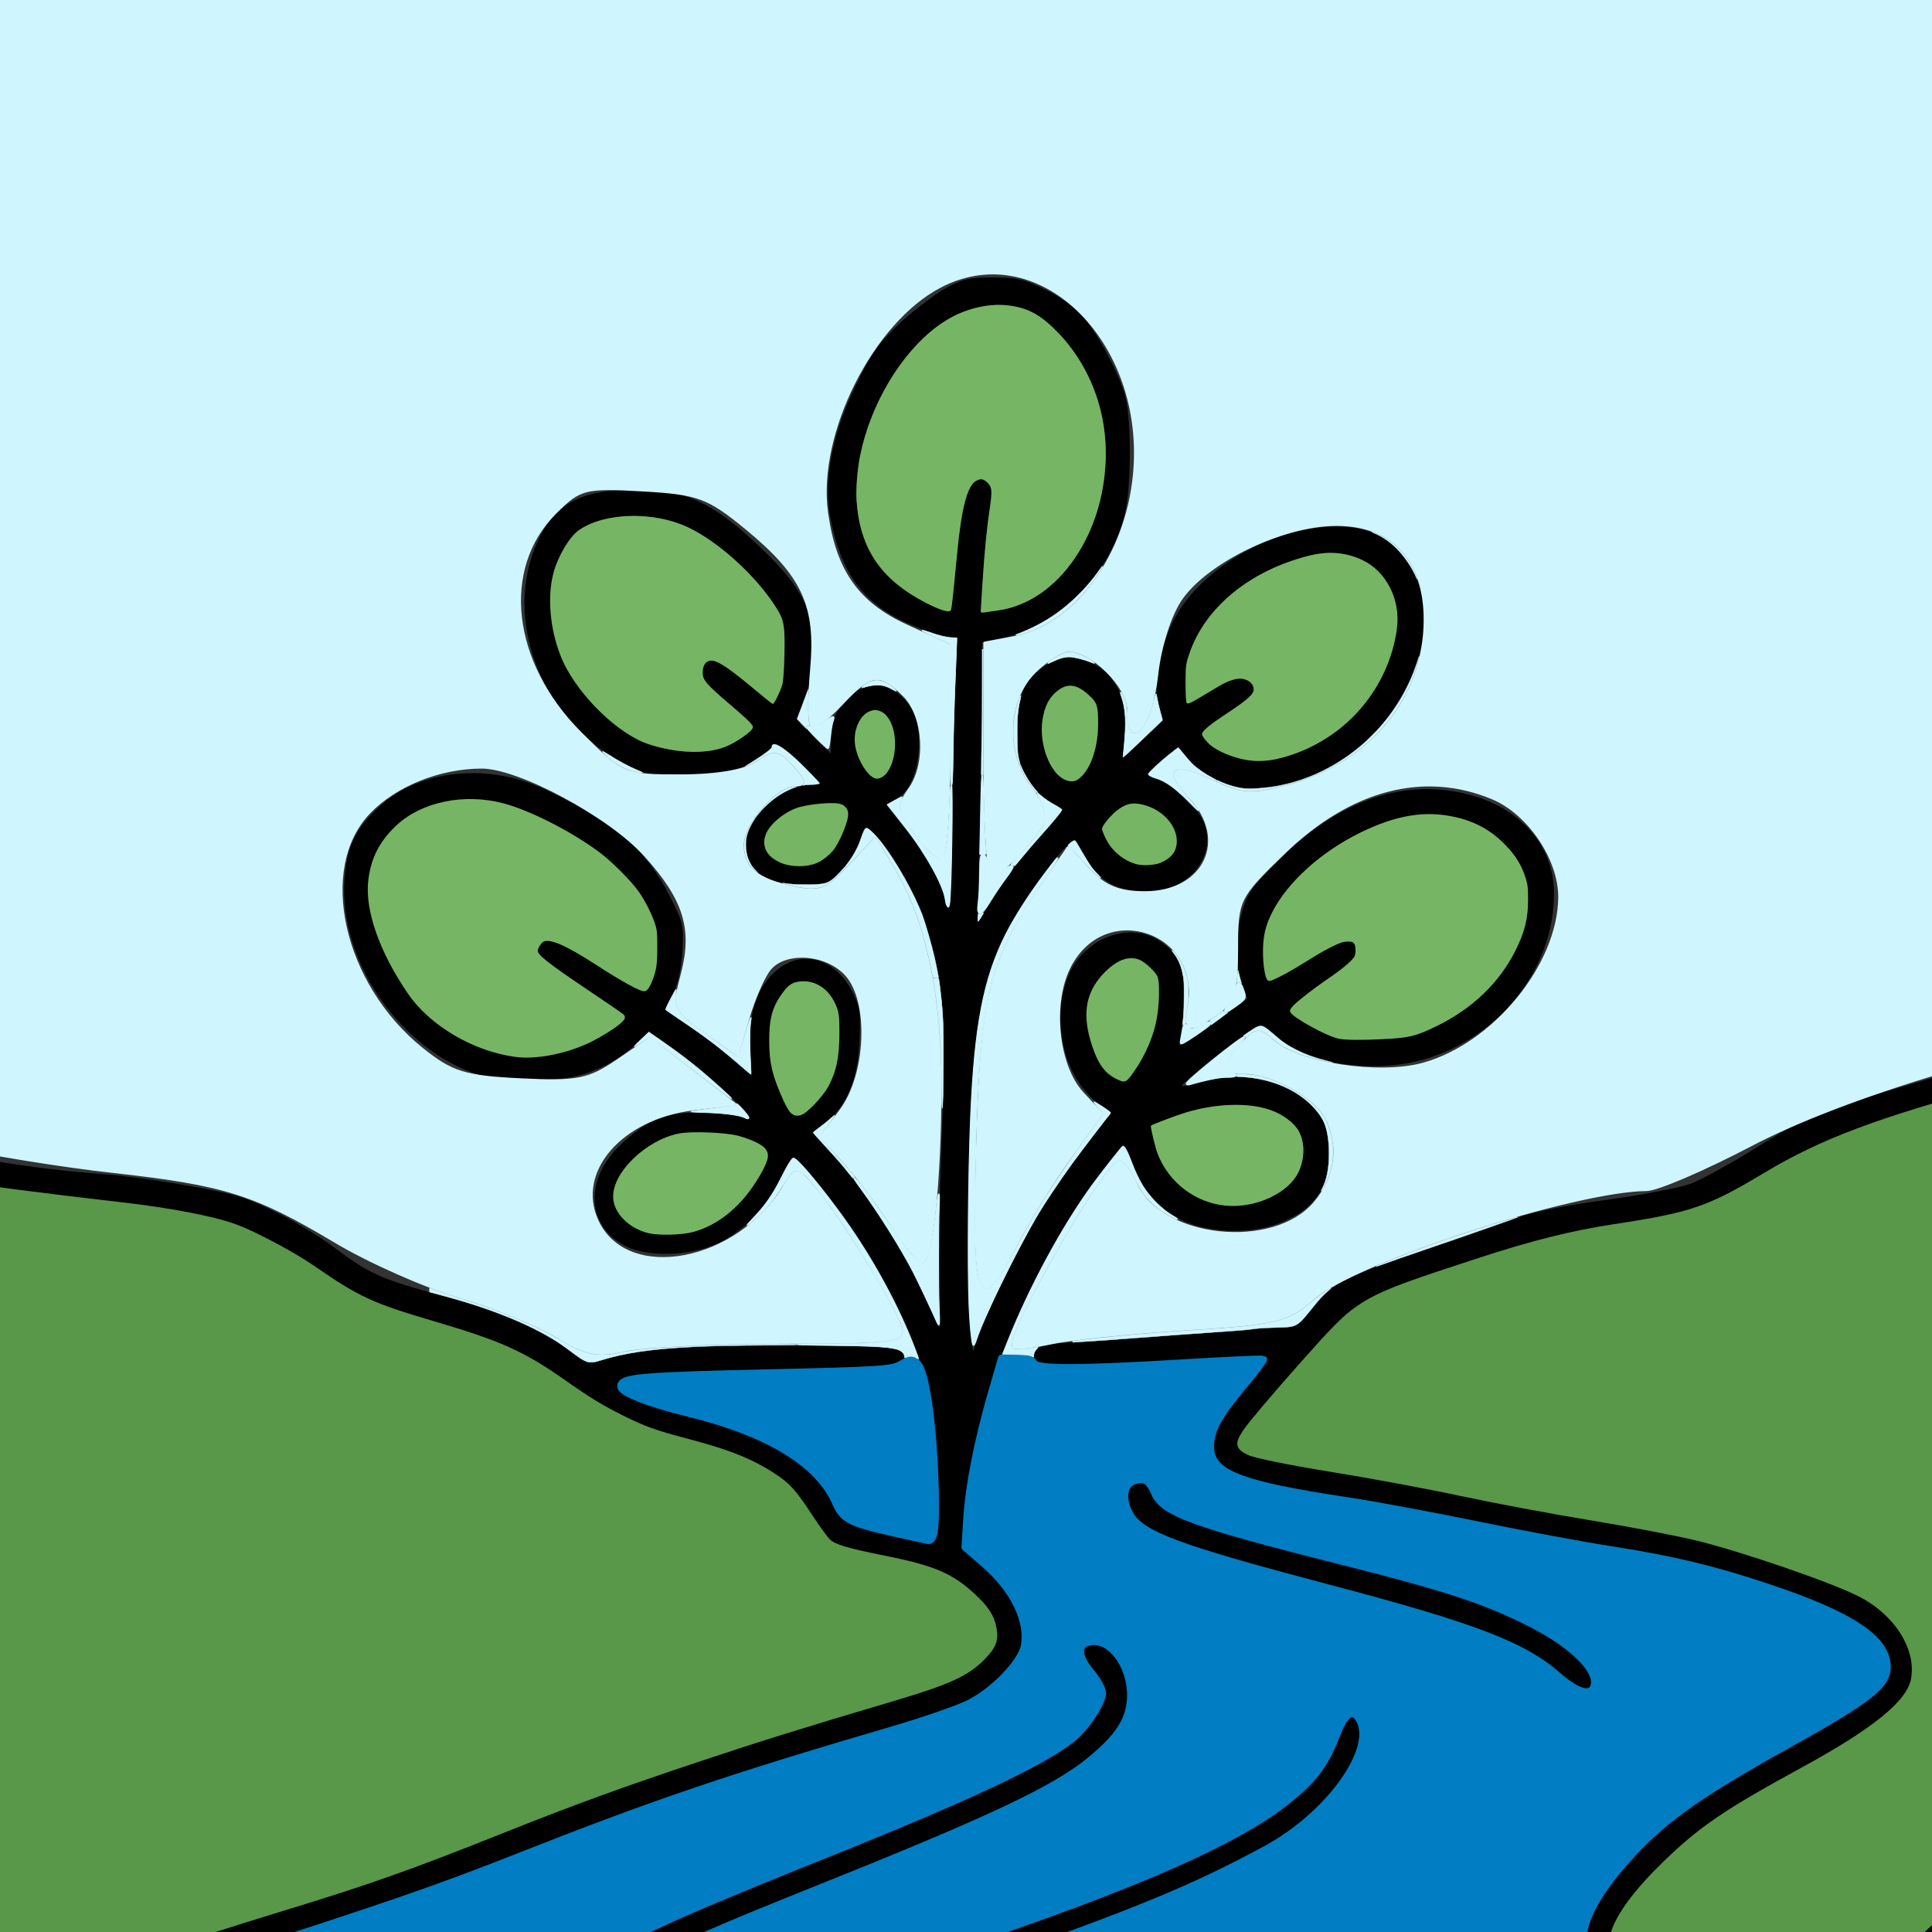
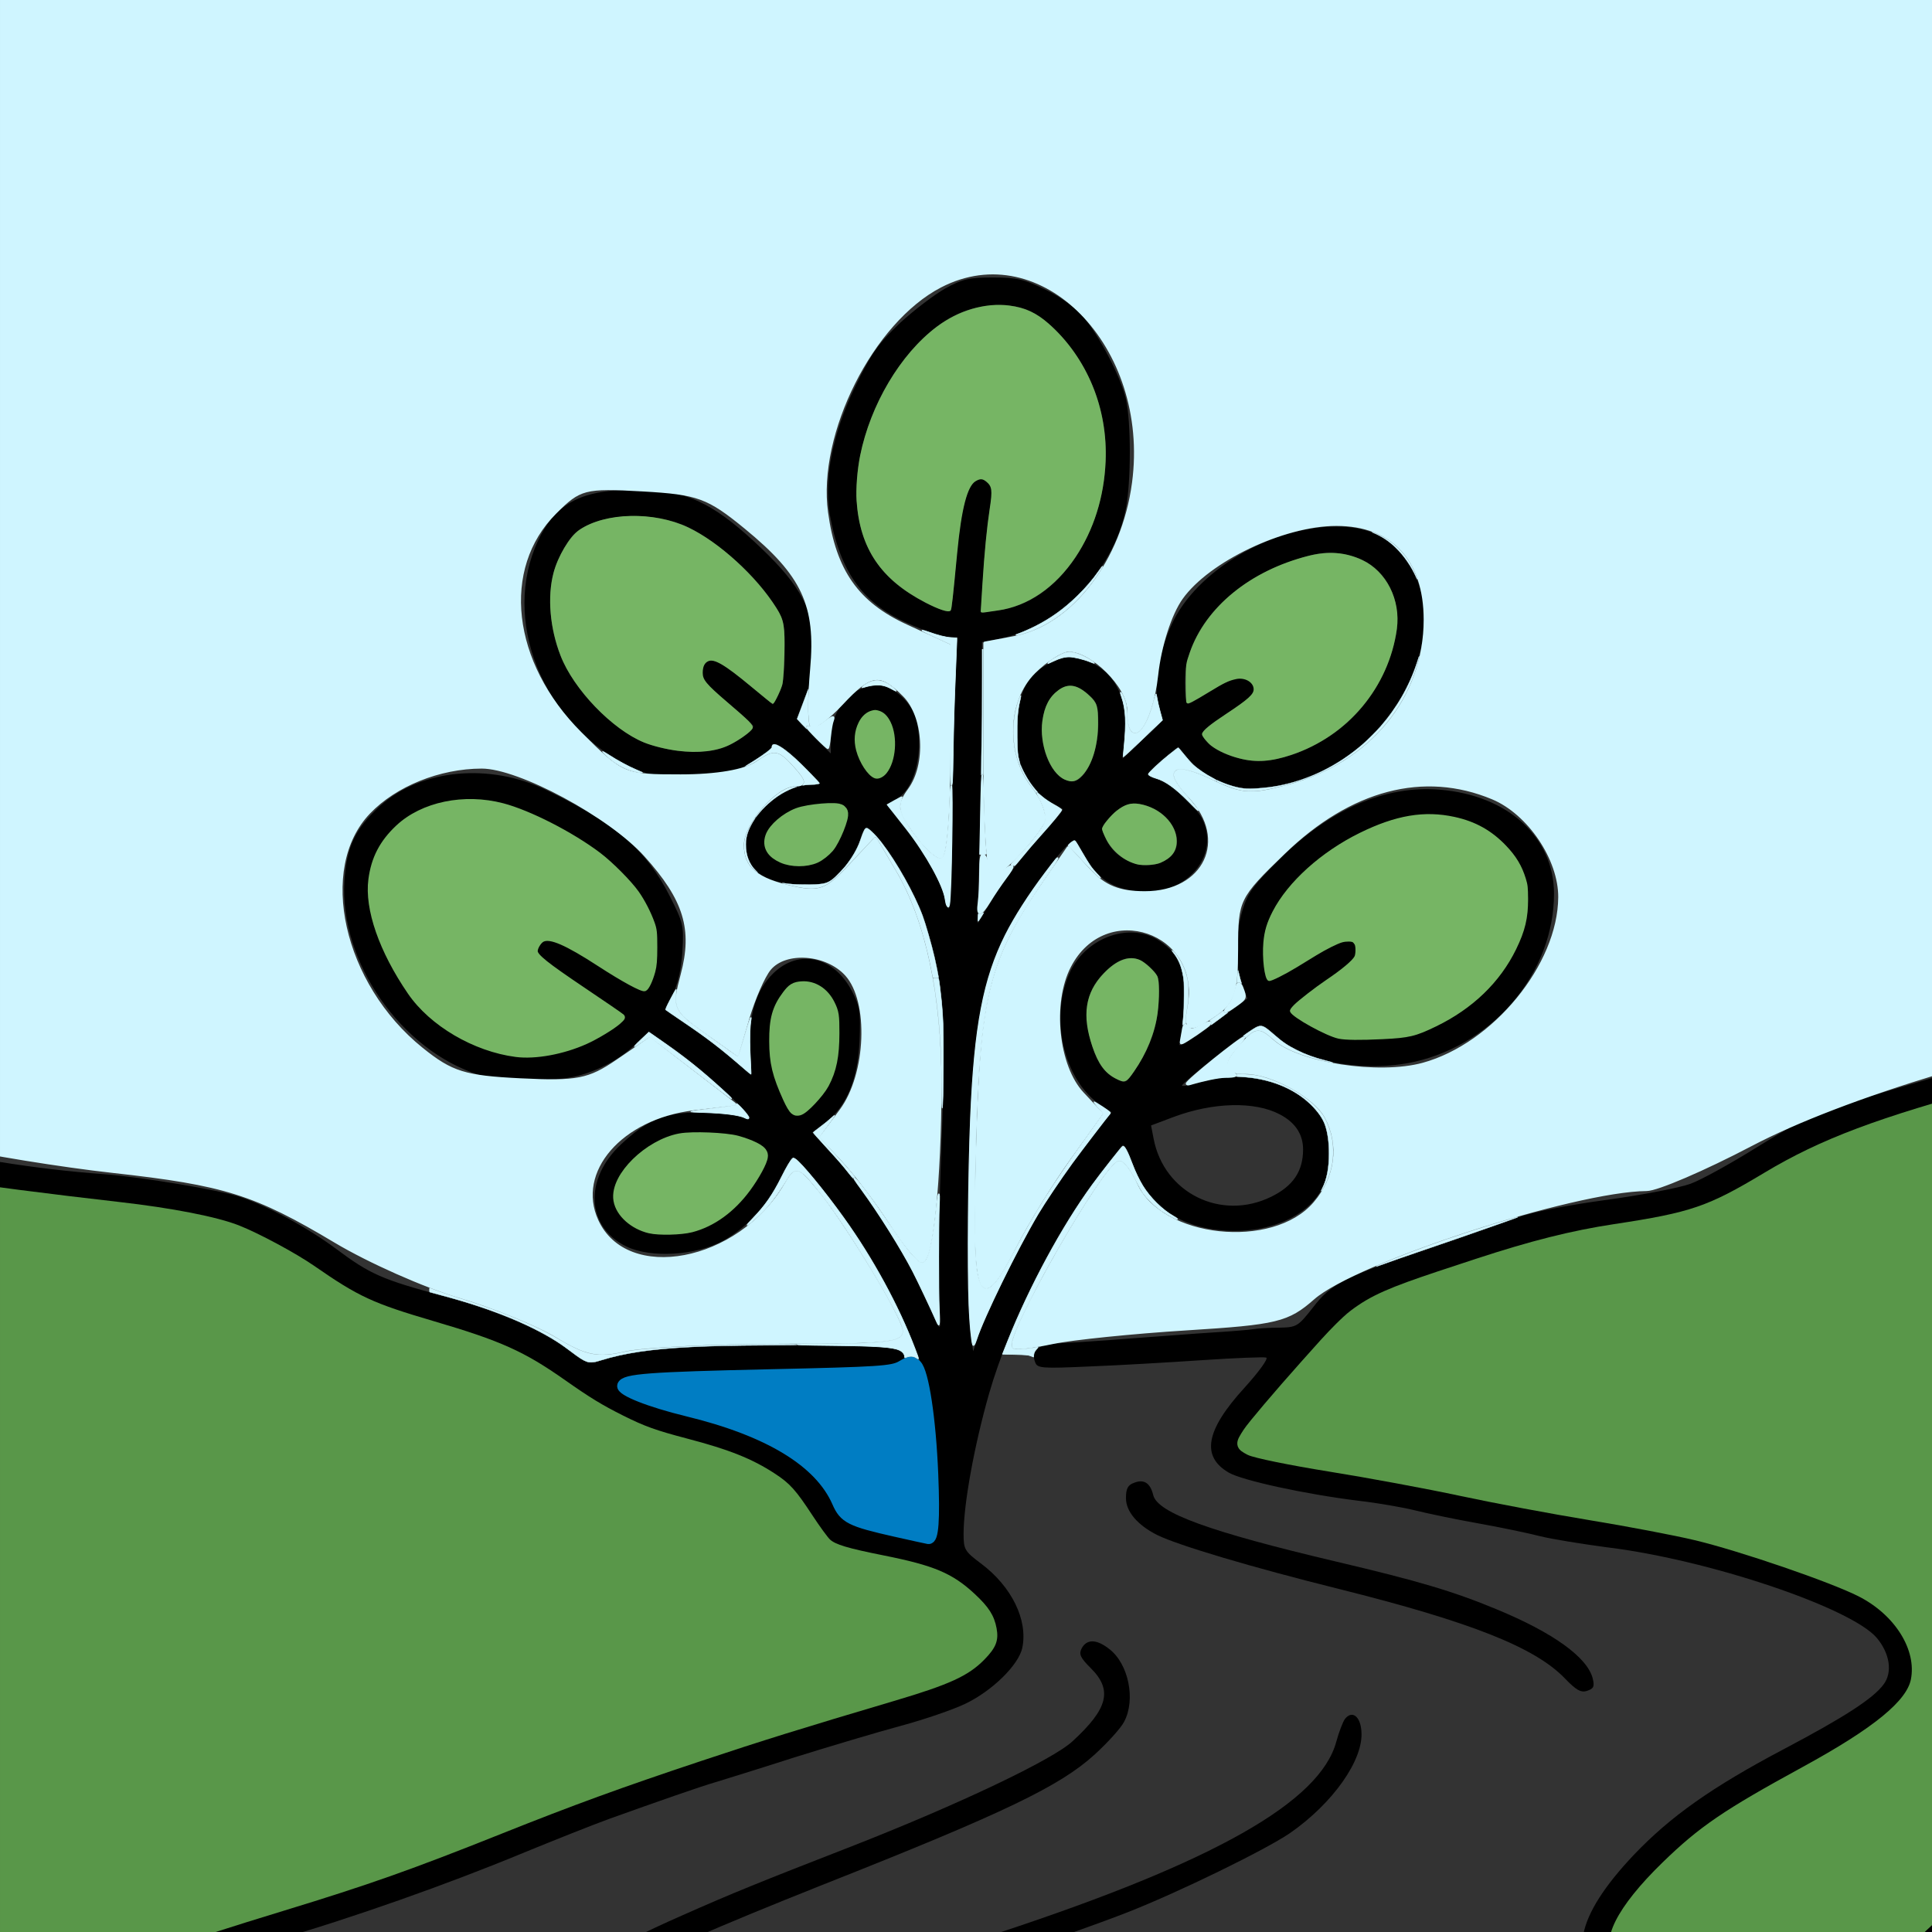
<svg xmlns="http://www.w3.org/2000/svg" version="1.0" width="523.567pt" height="523.567pt" viewBox="0 0 523.567 523.567" preserveAspectRatio="xMidYMid" id="svg16">
  <rect x="0" y="0" width="523.567" height="523.567" fill="#333333" stroke="none" />
  <defs id="defs16">
    <clipPath clipPathUnits="userSpaceOnUse" id="clipPath1">
      <rect style="opacity:0.58;fill:#0000ff;fill-rule:evenodd;stroke-width:7.957" id="rect2" width="5235.672" height="5235.672" x="2298.695" y="-8616.977" transform="scale(1,-1)" />
    </clipPath>
  </defs>
  <g transform="matrix(0.1,0,0,-0.1,-229.869,861.698)" fill="#000000" stroke="none" id="g16">
    <g id="g1" clip-path="url(#clipPath1)">
      <path d="m 1315,9789 c -44,-3 -219,-6 -390,-7 -296,-1 -310,-2 -326,-20 -13,-16 -17,-60 -24,-224 -13,-343 -22,-2668 -11,-2687 6,-9 6,-2508 1,-2616 -2,-27 -7,-403 -11,-835 -16,-1443 -4,-2869 26,-2905 11,-14 443,-15 4556,-13 3278,2 4546,6 4554,14 6,6 13,72 16,160 12,327 22,1772 17,2314 -9,899 -15,4981 -8,5135 4,86 5,1431 1,1548 -2,59 -8,103 -15,110 -9,9 -411,12 -1754,14 -1643,2 -5581,12 -6247,16 -168,1 -341,-1 -385,-4 z m 6507,-91 c 988,-2 1799,-6 1802,-9 16,-15 23,-409 18,-989 -4,-355 -6,-1026 -6,-1492 v -847 l -30,-6 c -73,-15 -339,-100 -426,-137 -52,-22 -218,-96 -369,-165 -151,-68 -308,-136 -350,-149 -42,-14 -152,-36 -245,-50 -251,-36 -349,-60 -806,-195 -189,-56 -219,-70 -355,-154 -66,-41 -145,-85 -175,-96 -30,-11 -134,-31 -230,-44 -110,-15 -199,-33 -240,-48 -36,-13 -141,-50 -235,-82 -234,-79 -268,-96 -318,-161 -41,-52 -44,-54 -92,-55 -27,0 -59,-2 -70,-4 -11,-2 -60,-6 -110,-9 -49,-3 -148,-11 -220,-16 -71,-6 -157,-11 -189,-13 -63,-2 -85,-18 -72,-52 6,-16 18,-17 149,-11 78,3 215,11 304,17 89,6 167,9 173,7 7,-2 -20,-39 -59,-82 -105,-115 -118,-186 -42,-230 37,-21 205,-58 351,-76 52,-6 121,-18 153,-26 32,-8 108,-24 170,-35 62,-11 138,-27 169,-35 32,-8 113,-21 180,-30 275,-33 664,-164 733,-246 35,-42 43,-93 18,-126 -28,-38 -107,-89 -270,-175 -195,-103 -307,-182 -407,-287 -159,-168 -182,-286 -68,-353 19,-11 68,-22 124,-28 177,-18 323,-39 388,-55 152,-37 137,-28 143,-85 13,-104 84,-153 289,-197 115,-25 140,-27 371,-27 231,0 247,-1 247,-18 0,-31 28,-74 63,-96 56,-34 202,-54 357,-48 149,6 228,23 292,63 l 42,27 186,-53 c 102,-29 254,-75 339,-102 l 154,-50 -7,-586 c -9,-855 -18,-1406 -23,-1412 -3,-3 -2025,-6 -4494,-8 L 640,560 v 207 c 0,115 -2,235 -4,268 -4,58 -15,539 -20,855 l -2,156 180,58 c 100,32 255,87 346,123 l 165,65 73,-16 c 48,-11 123,-16 220,-16 399,0 660,116 640,284 l -4,32 101,12 c 212,24 355,87 384,169 13,37 13,45 -4,89 -24,63 -84,121 -183,178 -93,54 -95,65 -27,121 73,60 247,129 543,215 201,58 462,150 667,235 83,34 188,76 235,93 128,46 251,89 290,100 19,6 114,35 210,66 96,30 227,69 290,86 63,17 142,44 175,60 73,35 144,105 154,151 16,76 -29,167 -112,229 -44,33 -47,38 -47,80 0,81 29,240 69,380 55,192 181,441 300,595 25,32 51,65 57,73 8,11 15,2 32,-45 41,-113 126,-173 253,-181 123,-7 231,43 265,124 21,49 18,143 -5,180 -57,93 -201,137 -326,99 -27,-8 -51,-13 -53,-10 -4,4 153,130 193,154 22,14 26,12 63,-21 78,-70 238,-99 376,-68 216,50 376,244 376,455 0,153 -125,267 -310,282 -147,12 -295,-52 -431,-186 -74,-73 -89,-94 -103,-140 -20,-68 -21,-146 -2,-199 l 15,-41 -96,-71 c -52,-39 -92,-63 -88,-53 4,10 9,56 12,103 5,99 -10,140 -66,177 -77,52 -195,12 -241,-81 -59,-123 -20,-297 83,-365 l 28,-18 -71,-92 c -39,-51 -94,-129 -121,-174 -54,-88 -147,-276 -170,-342 l -13,-40 -7,45 c -11,67 -10,419 1,637 12,219 36,335 93,449 49,98 178,269 190,253 2,-2 16,-26 31,-52 33,-58 86,-86 161,-87 119,0 199,105 151,199 -20,37 -89,99 -121,107 -14,3 -25,9 -25,13 0,4 19,23 41,41 l 41,33 26,-33 c 31,-39 113,-80 163,-80 181,0 356,115 436,287 62,135 55,257 -19,347 -43,52 -97,76 -179,76 -176,0 -379,-120 -445,-265 -35,-78 -50,-163 -36,-216 l 12,-44 -55,-52 -54,-52 6,63 c 10,108 -33,183 -116,206 -37,10 -48,9 -87,-10 -64,-32 -88,-81 -89,-185 0,-70 4,-86 28,-127 16,-27 42,-55 60,-64 18,-9 34,-18 36,-20 2,-2 -27,-36 -63,-76 -37,-39 -90,-108 -118,-152 l -50,-81 6,244 c 3,134 6,306 6,381 v 137 l 33,6 c 169,28 324,183 357,357 14,72 14,234 0,295 -14,61 -71,170 -116,224 -21,24 -62,54 -102,73 -57,28 -77,33 -142,33 -65,0 -83,-4 -130,-30 -30,-17 -85,-59 -123,-94 -57,-54 -77,-82 -119,-168 -62,-127 -87,-252 -71,-348 29,-162 92,-248 225,-303 42,-18 87,-32 99,-32 h 22 l -7,-167 c -3,-93 -6,-259 -7,-371 0,-123 -4,-200 -10,-197 -5,4 -9,13 -9,20 0,31 -50,124 -103,191 l -56,71 26,14 c 49,26 74,119 57,209 -10,49 -64,100 -105,100 -72,0 -129,-65 -129,-146 v -39 l -46,46 -46,47 22,58 c 16,40 23,82 24,129 1,106 -33,172 -143,277 -115,110 -189,150 -293,156 -179,10 -259,-25 -311,-136 -100,-213 10,-491 240,-608 54,-27 66,-29 168,-29 109,0 112,1 168,35 31,19 57,38 57,42 0,20 29,4 78,-43 28,-28 52,-52 52,-55 0,-2 -12,-4 -27,-4 -76,0 -173,-90 -173,-160 0,-73 53,-110 156,-110 65,0 68,1 103,38 20,21 43,57 50,80 14,41 15,42 33,25 43,-39 118,-167 142,-241 54,-174 60,-254 46,-614 -7,-179 -10,-366 -6,-415 5,-71 4,-83 -6,-63 -6,14 -28,61 -49,106 -49,105 -160,273 -232,350 l -57,62 35,26 c 58,45 88,116 93,221 3,79 1,95 -20,135 -49,95 -144,117 -214,49 -46,-45 -67,-112 -62,-203 l 3,-73 -55,47 c -30,26 -83,66 -118,89 l -62,42 22,42 c 14,27 23,68 26,115 4,70 3,77 -34,150 -63,125 -148,198 -335,288 -153,74 -338,57 -449,-42 -69,-63 -92,-111 -98,-206 -13,-218 154,-458 365,-524 57,-17 206,-19 266,-3 62,16 117,47 158,86 l 36,34 65,-45 c 73,-51 208,-173 208,-188 0,-5 -5,-6 -11,-2 -24,14 -145,21 -194,11 -54,-11 -91,-32 -143,-81 -101,-94 -95,-224 14,-277 67,-32 188,-25 263,16 64,35 122,98 156,171 14,30 29,54 34,54 14,0 112,-122 178,-222 78,-119 155,-280 177,-372 9,-38 21,-132 27,-210 11,-152 5,-240 -15,-233 -7,3 -50,12 -97,21 -116,23 -136,33 -148,69 -40,115 -193,211 -403,255 -107,23 -211,69 -187,82 33,19 229,31 465,30 247,-1 304,5 304,32 -1,36 -12,37 -305,39 -288,1 -419,-9 -522,-42 -28,-9 -36,-7 -80,27 -73,57 -196,110 -343,149 -165,44 -199,59 -291,128 -77,57 -181,114 -259,140 -55,19 -267,54 -370,62 -184,13 -398,48 -503,81 -94,29 -205,49 -387,70 -218,25 -378,62 -504,118 -121,54 -255,83 -466,101 l -75,6 -1,562 c -5,2341 -3,2967 11,3182 1,22 3,65 4,97 l 1,56 2683,-3 c 1475,-2 3490,-5 4479,-7 z M 5083,7777 c 68,-29 142,-117 180,-214 98,-252 -39,-570 -259,-600 l -47,-6 7,113 c 4,62 12,138 17,168 9,46 8,57 -5,71 -13,12 -20,13 -34,5 -25,-16 -41,-84 -53,-224 -5,-68 -12,-126 -14,-128 -8,-9 -72,20 -122,54 -89,61 -133,149 -133,268 0,193 125,412 274,482 58,27 138,32 189,11 z m -946,-578 c 75,-25 191,-121 249,-205 38,-55 39,-59 39,-143 0,-59 -5,-95 -16,-115 l -16,-28 -73,61 c -81,68 -113,76 -118,30 -3,-23 8,-36 67,-85 39,-32 71,-61 71,-65 0,-13 -50,-48 -87,-60 -60,-19 -171,-7 -232,27 -75,40 -155,124 -193,201 -43,89 -51,204 -18,280 12,28 32,61 45,73 53,50 181,64 282,29 z m 1828,-90 c 87,-24 136,-116 116,-216 -22,-113 -89,-213 -182,-273 -81,-52 -166,-75 -230,-61 -54,12 -95,34 -109,61 -8,14 4,25 65,64 75,48 85,62 63,84 -20,20 -51,14 -108,-23 -30,-19 -58,-35 -62,-35 -5,0 -8,26 -8,58 0,138 116,270 290,329 73,25 107,28 165,12 z m -718,-373 c 25,-21 28,-31 28,-83 0,-74 -35,-153 -69,-153 -78,0 -115,172 -51,236 31,30 57,30 92,0 z m -540,-76 c 26,-51 8,-141 -29,-148 -22,-4 -58,57 -58,99 0,71 59,104 87,49 z M 3671,6434 c 92,-27 228,-103 293,-165 69,-64 107,-131 114,-198 5,-54 -13,-130 -33,-137 -7,-3 -62,27 -121,66 -106,72 -148,86 -165,59 -17,-28 -14,-32 116,-118 61,-41 112,-76 115,-78 8,-7 -42,-43 -97,-69 -28,-14 -79,-30 -112,-35 -118,-21 -266,39 -357,144 -19,23 -54,79 -76,124 -75,150 -63,274 33,357 71,60 187,80 290,50 z m 1744,-4 c 65,-25 95,-98 56,-134 -51,-46 -141,-22 -174,45 -16,34 -16,34 15,67 33,33 59,39 103,22 z m -841,-32 c -15,-51 -24,-67 -45,-87 -41,-38 -139,-22 -139,22 0,45 68,86 143,87 46,0 48,-1 41,-22 z m 1695,-4 c 66,-19 134,-80 157,-140 52,-135 -52,-327 -224,-411 -69,-35 -83,-38 -176,-41 -98,-4 -103,-3 -166,30 -36,18 -65,40 -65,47 0,7 41,41 90,75 73,49 90,66 90,86 0,45 -38,37 -140,-29 -52,-33 -97,-56 -100,-51 -13,20 -16,99 -6,137 25,94 128,199 255,262 107,52 192,63 285,35 z M 9637,5348 c -2,-513 0,-1328 5,-1812 5,-483 7,-880 5,-883 -3,-2 -56,11 -118,31 -211,65 -444,134 -486,146 l -43,11 v 62 c -1,86 -26,139 -86,177 -64,40 -147,71 -212,77 l -53,6 -44,91 c -83,174 -170,277 -295,350 -89,52 -144,68 -236,68 -141,-1 -260,-45 -413,-152 -80,-57 -244,-218 -293,-288 -20,-29 -35,-41 -46,-38 -121,34 -356,72 -492,81 -117,8 -156,23 -166,62 -18,69 130,244 302,359 49,33 159,95 244,139 230,118 296,190 276,299 -8,43 -41,91 -87,128 -94,76 -519,212 -729,233 -70,7 -432,77 -490,95 -19,6 -102,20 -185,31 -169,23 -312,52 -327,67 -21,21 5,65 100,165 53,56 117,129 142,161 52,69 72,78 405,191 149,50 216,67 310,80 255,33 306,48 427,128 46,30 111,68 144,85 79,40 268,105 413,143 63,16 168,45 235,63 135,38 252,60 401,75 55,6 134,19 175,30 82,22 308,115 435,178 146,74 372,172 482,209 94,31 273,82 296,84 4,0 6,-420 4,-932 z m -4220,646 c 24,-24 25,-30 21,-97 -5,-71 -25,-125 -70,-189 -19,-27 -20,-27 -48,-13 -34,18 -55,54 -70,119 -16,72 -3,123 42,168 47,47 86,51 125,12 z m -883,-87 c 17,-23 21,-42 20,-100 -1,-81 -24,-140 -71,-177 l -27,-21 -23,52 c -42,94 -42,182 -2,247 16,28 25,33 51,30 20,-2 38,-13 52,-31 z M 915,5706 c 78,-16 176,-48 310,-99 102,-40 315,-82 482,-97 127,-11 273,-40 382,-74 42,-14 114,-29 161,-35 47,-6 139,-17 205,-25 66,-9 147,-18 180,-21 95,-10 233,-35 284,-52 74,-25 181,-81 251,-133 94,-69 149,-94 300,-135 160,-43 270,-93 365,-165 87,-66 205,-126 287,-145 112,-27 172,-47 228,-76 76,-40 103,-64 145,-137 20,-34 47,-69 59,-77 13,-9 62,-22 110,-31 154,-27 214,-50 274,-108 43,-41 54,-59 59,-92 4,-33 1,-45 -22,-72 -42,-50 -98,-77 -255,-122 -406,-116 -792,-247 -1090,-370 -193,-79 -351,-135 -603,-210 -465,-140 -625,-225 -644,-344 -8,-51 15,-80 100,-122 122,-62 167,-107 167,-168 0,-62 -161,-123 -370,-141 l -65,-5 -34,47 c -78,111 -281,213 -454,229 -148,13 -297,-40 -411,-146 -65,-61 -127,-161 -141,-229 -11,-52 4,-136 31,-176 l 24,-36 -23,-8 C 902,2213 660,2130 621,2130 c -9,0 -8,66 5,815 6,394 9,717 18,2020 3,424 5,770 6,770 5,5 214,-19 265,-29 z m 4852,-109 c 42,-22 63,-54 63,-95 0,-59 -27,-99 -86,-128 -136,-67 -291,10 -319,157 l -7,36 61,23 c 107,40 220,43 288,7 z m -1459,-82 c 29,-9 52,-20 52,-26 0,-22 -42,-90 -77,-125 -49,-49 -106,-74 -173,-74 -90,0 -145,48 -125,110 11,35 67,92 110,111 50,23 143,24 213,4 z M 8149,3589 c 157,-36 298,-170 396,-379 24,-50 27,-64 16,-68 -75,-25 -182,-93 -245,-154 l -71,-70 -201,-6 c -282,-7 -496,23 -601,84 -68,39 -78,75 -42,147 81,159 321,366 503,433 67,25 169,31 245,13 z m 671,-542 c 91,-43 110,-70 110,-155 0,-55 -3,-63 -28,-80 -64,-46 -126,-57 -322,-57 -169,0 -189,2 -233,22 -26,12 -50,29 -53,38 -9,24 58,118 118,165 147,117 263,136 408,67 z M 1783,2844 c 170,-37 342,-156 372,-255 35,-120 -47,-185 -295,-234 -122,-25 -342,-30 -425,-11 -122,29 -154,45 -177,89 -67,133 103,353 319,412 66,18 121,18 206,-1 z" id="path1" />
      <path d="m 5373,4599 c -18,-6 -23,-16 -23,-42 0,-36 31,-73 85,-100 57,-28 255,-87 492,-146 356,-89 531,-158 612,-242 31,-32 44,-40 61,-34 18,6 20,12 15,33 -14,57 -106,124 -261,188 -118,49 -213,77 -434,129 -343,81 -484,132 -496,180 -8,33 -25,44 -51,34 z" id="path12" />
      <path d="m 5230,4150 c -8,-16 -4,-25 25,-54 59,-59 47,-109 -50,-198 -54,-50 -309,-171 -592,-282 -257,-100 -331,-130 -464,-189 -216,-95 -286,-146 -248,-184 14,-14 29,-8 94,33 58,37 253,122 535,234 493,195 642,267 736,353 36,33 71,72 79,88 32,60 12,157 -40,197 -34,27 -61,28 -75,2 z" id="path13" />
      <path d="m 5943,3958 c -5,-7 -16,-35 -23,-61 -44,-163 -330,-325 -912,-517 -365,-120 -539,-222 -608,-358 -42,-81 -9,-142 108,-197 80,-38 122,-69 122,-91 0,-33 -113,-132 -269,-236 -128,-85 -225,-140 -421,-235 -140,-68 -262,-127 -270,-132 -8,-4 -16,-21 -18,-36 -4,-27 -3,-28 35,-22 58,9 542,255 678,344 225,149 335,253 335,318 0,44 -43,88 -131,135 -104,55 -119,66 -119,94 0,28 63,105 125,151 82,61 237,130 455,204 113,38 259,90 325,116 140,55 373,169 439,214 117,81 201,200 194,277 -3,41 -26,57 -45,32 z" id="path14" />
      <path d="m 6465,2880 c -16,-26 16,-53 168,-141 220,-127 396,-215 557,-279 217,-85 266,-99 708,-190 487,-100 645,-152 726,-241 42,-45 69,-48 74,-8 6,55 -70,113 -225,174 -113,43 -221,70 -583,145 -382,78 -505,109 -621,155 -138,54 -369,170 -578,290 -179,102 -213,116 -226,95 z" id="path15" />
      <path d="m 3195,2410 c -14,-23 -296,-154 -508,-236 -108,-41 -167,-57 -339,-89 -341,-65 -592,-136 -746,-214 -43,-21 -126,-71 -185,-110 -90,-59 -108,-75 -105,-94 5,-38 32,-30 134,37 135,88 233,139 339,176 116,40 363,104 503,129 213,39 414,99 626,188 257,108 364,172 350,207 -7,18 -59,22 -69,6 z" id="path16" />
      <path style="fill:#76b564;fill-opacity:1;stroke:#76b564;stroke-width:6.215;stroke-linecap:round;stroke-linejoin:round;stroke-miterlimit:19.8;stroke-opacity:1;paint-order:stroke fill markers" d="m 541.551,658.97 c -5.253,-1.271 -9.646,-5.163 -10.318,-9.144 -1.241,-7.343 10.45,-18.805 21.224,-20.81 4.221,-0.785 16.077,-0.307 20.092,0.811 4.616,1.285 8.32,3.12 8.32,4.121 0,1.478 -2.793,6.609 -5.868,10.783 -5.297,7.186 -11.96,12.028 -19.124,13.894 -3.458,0.901 -11.252,1.088 -14.326,0.345 z" id="path18" transform="matrix(7.5,0,0,-7.5,0,10240)" />
      <path style="fill:#76b564;fill-opacity:1;stroke:#76b564;stroke-width:6.215;stroke-linecap:round;stroke-linejoin:round;stroke-miterlimit:19.8;stroke-opacity:1;paint-order:stroke fill markers" d="m 592.354,612.645 c -3.779,-8.335 -4.794,-12.548 -4.82,-20.009 -0.027,-7.753 0.99,-11.389 4.457,-15.947 1.589,-2.088 2.179,-2.445 4.291,-2.599 3.64,-0.265 7.018,1.905 8.926,5.735 1.359,2.727 1.49,3.602 1.482,9.909 -0.01,8.061 -0.965,12.814 -3.546,17.658 -1.643,3.083 -7.278,9.063 -8.54,9.063 -0.287,0 -1.3,-1.715 -2.25,-3.811 z" id="path19" transform="matrix(7.5,0,0,-7.5,0,10240)" />
      <path style="fill:#76b564;fill-opacity:1;stroke:#76b564;stroke-width:6.215;stroke-linecap:round;stroke-linejoin:round;stroke-miterlimit:19.8;stroke-opacity:1;paint-order:stroke fill markers" d="m 589.667,525.228 c -3.364,-1.527 -4.506,-3.415 -3.644,-6.027 0.885,-2.681 5.095,-6.302 9.111,-7.836 3.635,-1.389 14.002,-2.258 14.639,-1.228 0.659,1.066 -2.674,9.311 -4.74,11.724 -1.101,1.286 -3.05,2.815 -4.33,3.396 -3.055,1.387 -7.944,1.374 -11.036,-0.03 z" id="path20" transform="matrix(7.5,0,0,-7.5,0,10240)" />
      <path style="fill:#76b564;fill-opacity:1;stroke:#76b564;stroke-width:1.554;stroke-linecap:round;stroke-linejoin:round;stroke-miterlimit:19.8;stroke-opacity:1;paint-order:stroke fill markers" d="m 622.841,496.896 c -2.161,-0.762 -5.127,-5.292 -6.236,-9.524 -0.9,-3.435 -0.618,-6.65 0.843,-9.604 1.026,-2.076 2.559,-3.449 4.34,-3.889 0.854,-0.211 1.006,-0.211 1.826,-7.5e-4 1.673,0.428 2.918,1.601 3.973,3.74 2.526,5.121 1.86,13.709 -1.371,17.689 -1.007,1.241 -2.445,1.918 -3.376,1.589 z" id="path21" transform="matrix(7.5,0,0,-7.5,0,10240)" />
      <path style="fill:#76b564;fill-opacity:1;stroke:#76b564;stroke-width:1.512;stroke-linecap:round;stroke-linejoin:round;stroke-miterlimit:19.8;stroke-dasharray:none;stroke-opacity:1;paint-order:stroke fill markers" d="m 492.924,597.561 c -14.966,-1.94 -30.549,-11.087 -38.393,-22.537 -10.348,-15.106 -15.578,-30.173 -14.177,-40.846 1.006,-7.668 4.009,-13.456 9.813,-18.916 8.922,-8.393 24.034,-11.532 37.959,-7.885 9.616,2.519 24.89,10.325 34.739,17.754 4.374,3.299 11.127,10.09 13.783,13.859 2.178,3.091 4.323,7.255 5.645,10.958 0.825,2.311 0.943,3.392 0.946,8.726 0.003,4.587 -0.174,6.738 -0.718,8.726 -0.908,3.318 -2.228,6.08 -3.056,6.398 -0.97,0.372 -7.905,-3.394 -16.31,-8.858 -12.058,-7.838 -17.939,-10.379 -20.657,-8.925 -1.149,0.615 -2.469,2.782 -2.471,4.056 -0.003,1.749 3.78,4.779 17.451,13.975 7.255,4.881 13.465,9.14 13.799,9.465 0.538,0.523 0.397,0.781 -1.218,2.229 -2.093,1.876 -7.991,5.442 -11.909,7.2 -8.224,3.69 -18.244,5.525 -25.228,4.62 z" id="path22" transform="matrix(7.5,0,0,-7.5,0,10240)" />
      <path style="fill:#76b564;fill-opacity:1;stroke:#76b564;stroke-width:0.614;stroke-linecap:round;stroke-linejoin:round;stroke-miterlimit:19.8;stroke-dasharray:none;stroke-opacity:1;paint-order:stroke fill markers" d="m 551.369,487.385 c -3.979,-0.509 -9.036,-1.758 -12.01,-2.967 -11.411,-4.637 -25.373,-19.155 -30.043,-31.242 -3.814,-9.87 -4.78,-20.996 -2.566,-29.558 1.551,-5.998 5.79,-13.118 9.204,-15.461 9.257,-6.35 26.727,-6.757 39.068,-0.909 11.105,5.262 24.626,17.626 31.818,29.096 2.653,4.231 3.014,6.403 2.763,16.593 -0.118,4.804 -0.42,9.556 -0.67,10.561 -0.461,1.855 -2.846,6.909 -3.25,6.889 -0.122,-0.006 -3.473,-2.713 -7.447,-6.015 -9.918,-8.242 -13.684,-10.428 -16.028,-9.304 -1.418,0.68 -2.1,2.118 -2.107,4.441 -0.008,2.651 1.34,4.279 8.919,10.776 8.1,6.943 9.444,8.295 9.111,9.164 -0.394,1.026 -4.724,4.138 -8.036,5.775 -4.769,2.357 -11.299,3.11 -18.726,2.16 z" id="path23" transform="matrix(7.5,0,0,-7.5,0,10240)" />
      <path style="fill:#76b564;fill-opacity:1;stroke:#76b564;stroke-width:0.614;stroke-linecap:round;stroke-linejoin:round;stroke-miterlimit:19.8;stroke-dasharray:none;stroke-opacity:1;paint-order:stroke fill markers" d="m 661.156,437.295 c 0,-0.146 0.277,-4.583 0.615,-9.861 0.755,-11.772 1.558,-20.005 2.675,-27.429 0.975,-6.483 0.774,-7.991 -1.299,-9.736 -1.495,-1.258 -2.562,-1.312 -4.352,-0.221 -3.079,1.877 -5.19,10.028 -6.725,25.963 -1.6,16.61 -2.005,20.257 -2.306,20.744 -0.46,0.744 -4.018,-0.432 -8.744,-2.889 -16.052,-8.347 -23.506,-19.36 -24.722,-36.525 -0.294,-4.147 0.265,-11.257 1.276,-16.235 3.733,-18.387 14.503,-36.526 27.524,-46.358 7.817,-5.902 17.572,-8.768 26.021,-7.643 5.712,0.76 9.727,2.615 14.14,6.532 13.756,12.211 21.248,30.373 20.417,49.493 -0.559,12.851 -4.253,24.602 -10.823,34.424 -7.258,10.851 -17.118,17.617 -27.88,19.131 -1.748,0.246 -3.772,0.543 -4.497,0.66 -0.725,0.117 -1.319,0.093 -1.319,-0.053 z" id="path24" transform="matrix(7.5,0,0,-7.5,0,10240)" />
      <path style="fill:#76b564;fill-opacity:1;stroke:#76b564;stroke-width:0.614;stroke-linecap:round;stroke-linejoin:round;stroke-miterlimit:19.8;stroke-dasharray:none;stroke-opacity:1;paint-order:stroke fill markers" d="m 754.274,490.106 c -3.775,-0.976 -7.456,-2.629 -9.848,-4.422 -1.32,-0.989 -3.315,-3.378 -3.315,-3.969 0,-0.938 2.871,-3.31 8.612,-7.114 8.026,-5.318 10.058,-7.162 10.058,-9.13 0,-2.777 -3.365,-4.748 -6.793,-3.98 -2.713,0.608 -4.181,1.31 -9.581,4.581 -6.093,3.691 -7.574,4.461 -7.915,4.119 -0.147,-0.147 -0.263,-3.311 -0.259,-7.031 0.007,-6.704 0.02,-6.8 1.455,-10.886 5.745,-16.365 21.736,-29.41 42.516,-34.685 7.235,-1.837 13.362,-1.384 19.337,1.428 8.663,4.078 13.793,14.267 12.38,24.589 -2.856,20.858 -17.626,38.503 -37.888,45.263 -7.426,2.477 -12.634,2.821 -18.759,1.237 z" id="path25" transform="matrix(7.5,0,0,-7.5,0,10240)" />
      <path style="fill:#76b564;fill-opacity:1;stroke:#76b564;stroke-width:0.614;stroke-linecap:round;stroke-linejoin:round;stroke-miterlimit:19.8;stroke-dasharray:none;stroke-opacity:1;paint-order:stroke fill markers" d="m 691.356,497.826 c -5.179,-2.255 -9.112,-12.651 -7.917,-20.933 0.762,-5.282 2.501,-8.579 5.778,-10.953 3.384,-2.451 6.578,-1.837 10.695,2.057 2.719,2.572 3.042,3.592 3.045,9.624 0.004,8.088 -2.121,15.141 -5.673,18.826 -2.069,2.147 -3.437,2.465 -5.928,1.38 z" id="path26" transform="matrix(7.5,0,0,-7.5,0,10240)" />
      <path style="fill:#76b564;fill-opacity:1;stroke:#76b564;stroke-width:0.614;stroke-linecap:round;stroke-linejoin:round;stroke-miterlimit:19.8;stroke-dasharray:none;stroke-opacity:1;paint-order:stroke fill markers" d="m 717.468,528.428 c -4.589,-1.158 -8.868,-4.652 -11.058,-9.029 -0.782,-1.562 -1.421,-3.119 -1.421,-3.459 0,-0.94 3.052,-4.695 5.138,-6.32 2.96,-2.306 5.022,-2.926 8.021,-2.412 7.351,1.259 13.211,7.073 13.217,13.112 0.003,3.519 -1.741,5.839 -5.676,7.553 -1.765,0.769 -6.19,1.067 -8.22,0.555 z" id="path27" transform="matrix(7.5,0,0,-7.5,0,10240)" />
      <path style="fill:#76b564;fill-opacity:1;stroke:#76b564;stroke-width:0.614;stroke-linecap:round;stroke-linejoin:round;stroke-miterlimit:19.8;stroke-dasharray:none;stroke-opacity:1;paint-order:stroke fill markers" d="m 709.964,605.946 c -3.985,-1.991 -6.317,-5.157 -8.478,-11.511 -3.801,-11.172 -2.581,-19.132 3.991,-26.05 4.547,-4.787 8.903,-6.454 12.708,-4.864 1.724,0.72 5.322,4.032 6.185,5.694 0.753,1.45 0.796,8.129 0.086,13.319 -0.952,6.95 -3.942,14.344 -8.402,20.771 -2.792,4.024 -3.076,4.147 -6.089,2.642 z" id="path28" transform="matrix(7.5,0,0,-7.5,0,10240)" />
      <path style="fill:#76b564;fill-opacity:1;stroke:#76b564;stroke-width:0.813;stroke-linecap:round;stroke-linejoin:round;stroke-miterlimit:19.8;stroke-dasharray:none;stroke-opacity:1;paint-order:stroke fill markers" d="m 790.229,591.306 c -4.318,-0.906 -16.482,-7.615 -17.2,-9.486 -0.129,-0.336 0.272,-0.948 1.333,-2.034 1.584,-1.621 7.693,-6.353 11.591,-8.978 5.582,-3.759 9.498,-7.038 10.332,-8.651 0.486,-0.94 0.527,-3.761 0.067,-4.625 -0.184,-0.345 -0.539,-0.784 -0.789,-0.976 -0.57,-0.438 -2.676,-0.464 -4.186,-0.051 -1.743,0.476 -5.949,2.58 -9.471,4.738 -1.736,1.064 -4.836,2.96 -6.888,4.214 -4.536,2.771 -9.435,5.211 -10.016,4.988 -1.203,-0.462 -2.097,-7.945 -1.611,-13.485 0.359,-4.091 1.256,-7.073 3.342,-11.103 5.466,-10.563 17.409,-21.314 31.246,-28.128 12.956,-6.38 23.189,-8.108 34.032,-5.746 7.423,1.617 13.198,4.841 18.373,10.258 3.598,3.766 5.662,7.211 7.048,11.764 0.694,2.28 0.771,2.984 0.792,7.26 0.034,6.772 -1.058,11.366 -4.263,17.937 -5.779,11.851 -15.607,21.328 -28.718,27.694 -7.379,3.582 -9.647,4.124 -19.228,4.587 -8.132,0.394 -13.348,0.335 -15.784,-0.176 z" id="path31" transform="matrix(7.5,0,0,-7.5,0,10240)" />
-       <path style="fill:#76b564;fill-opacity:1;stroke:#76b564;stroke-width:0.612;stroke-linecap:round;stroke-linejoin:round;stroke-miterlimit:19.8;stroke-dasharray:none;stroke-opacity:1;paint-order:stroke fill markers" d="m 749.333,651.728 c -10.875,-1.054 -20.427,-8.403 -24.323,-18.713 -0.749,-1.983 -2.367,-8.592 -2.367,-9.669 0,-0.255 9.319,-3.754 12.607,-4.735 10.926,-3.257 22.511,-3.571 30.255,-0.82 4.409,1.567 8.436,4.576 10.022,7.49 2.248,4.13 2.153,9.966 -0.239,14.736 -3.744,7.463 -15.419,12.731 -25.954,11.71 z" id="path32" transform="matrix(7.5,0,0,-7.5,0,10240)" />
-       <path style="fill:#007dc3;fill-opacity:1;stroke:#007dc3;stroke-width:2.593;stroke-linecap:round;stroke-linejoin:round;stroke-miterlimit:19.8;stroke-dasharray:none;stroke-opacity:1;paint-order:stroke fill markers" d="m 86.079,1267.638 c -0.01,-12.47 -0.495,-36.878 -1.079,-54.241 -0.583,-17.363 -1.419,-51.52 -1.856,-75.904 l -0.795,-44.335 25.12,-8.321 c 13.816,-4.576 34.402,-11.896 45.746,-16.265 l 20.626,-7.944 10.284,1.767 c 6.386,1.097 17.372,1.766 28.984,1.766 52.574,0 84.966,-13.531 85.727,-35.811 l 0.207,-6.064 11.48,-1.396 c 34.761,-4.227 53.362,-14.064 53.376,-28.228 0.01,-9.842 -9.253,-21.029 -25.715,-31.057 -11.206,-6.826 -11.629,-7.913 -5.289,-13.59 7.501,-6.716 23.296,-13.815 49.669,-22.322 67.031,-21.622 81.157,-26.507 113.355,-39.196 47.319,-18.649 74.84,-27.96 133.164,-45.052 11.049,-3.238 23.336,-7.481 27.305,-9.429 8.96,-4.398 19.113,-14.869 20.239,-20.872 1.701,-9.069 -3.814,-20.401 -14.404,-29.593 l -7.029,-6.102 0.648,-10.332 c 0.757,-12.065 3.951,-28.288 8.986,-45.632 l 3.583,-12.341 h 5.468 c 3.802,0 5.67,0.525 6.129,1.722 0.878,2.288 16.07,2.287 54.015,-0.006 15.727,-0.95 28.785,-1.538 29.017,-1.306 0.232,0.232 -2.989,4.496 -7.158,9.476 -9.16,10.942 -12.003,16.152 -12.003,21.995 0,9.753 10.229,13.795 49.936,19.732 8.839,1.322 29.761,5.211 46.492,8.642 16.732,3.431 38.747,7.523 48.922,9.093 21.238,3.276 36.538,6.956 56.116,13.495 30.24,10.1 43.03,18.63 43.044,28.707 0.009,6.681 -6.475,11.766 -35.739,28.027 -34.077,18.935 -46.966,28.329 -60.284,43.939 -9.629,11.285 -14.177,20.416 -14.177,28.462 0,5.422 0.475,6.653 4.131,10.7 5.167,5.719 6.967,6.211 36.048,9.851 22.709,2.842 45.427,7.018 51.913,9.541 2.034,0.791 3.355,2.332 3.783,4.413 3.167,15.384 7.596,19.984 24.528,25.478 16.259,5.275 29.802,6.993 55.12,6.993 13.132,0 27.767,0.329 32.524,0.731 l 8.648,0.731 1.257,4.195 c 3.726,12.435 19.705,16.978 55.691,15.834 21.756,-0.692 29.632,-2.256 39.347,-7.814 l 6.038,-3.454 23.502,6.846 c 12.926,3.766 33.08,9.86 44.786,13.543 l 21.285,6.696 -0.554,26.977 c -0.305,14.837 -1.07,72.178 -1.7,127.424 -0.63,55.246 -1.434,102.815 -1.786,105.709 l -0.641,5.262 -365.161,0.764 c -200.839,0.42 -469.942,0.764 -598.007,0.764 H 86.097 Z M 189.511,1140.898 c 20.85,-12.77 27.181,-16.381 34.915,-19.911 16.559,-7.558 43.786,-15.217 83.3,-23.43 40.455,-8.409 73.42,-19.647 107.262,-36.565 17.581,-8.789 22.996,-13.417 19.969,-17.065 -1.581,-1.905 -8.605,-2.098 -9.736,-0.268 -1.236,2 -37.901,19.372 -57.613,27.297 -20.161,8.106 -30.597,11.047 -59.38,16.735 -39.217,7.75 -71.577,16.849 -89.685,25.215 -9.771,4.515 -28.506,15.684 -38.026,22.67 -4.244,3.114 -6.027,5.205 -6.027,7.065 0,5.933 3.068,5.577 15.021,-1.744 z m 970.505,-43.446 c 1.671,-5.265 -1.506,-9.82 -11.302,-16.203 -15.054,-9.808 -34.174,-15.408 -99.476,-29.136 -47.054,-9.891 -65.449,-14.544 -80.022,-20.242 -14.671,-5.736 -46.629,-21.612 -70.361,-34.953 -30.758,-17.291 -37.883,-19.991 -37.883,-14.355 0,3.898 7.594,9.398 32.241,23.352 38.997,22.078 75.886,37.885 106.297,45.55 7.462,1.881 28.548,6.566 46.858,10.411 71.53,15.023 88.632,20.494 102.269,32.714 6.147,5.509 10.215,6.532 11.38,2.861 z m -650.36,-15.4 c 17.126,-7.832 54.408,-27.305 67.409,-35.21 11.869,-7.216 29.093,-19.716 36.554,-26.527 9.307,-8.497 13.169,-14.13 13.169,-19.209 0,-7.31 -4.376,-11.777 -20.461,-20.89 -5.887,-3.335 -11.153,-6.904 -11.703,-7.931 -1.376,-2.572 1.263,-7.343 7.834,-14.165 10.96,-11.378 28.498,-20.535 61.787,-32.262 53.577,-18.874 74.004,-27.331 99.725,-41.286 22.561,-12.241 39.634,-35.78 33.825,-46.635 -2.473,-4.622 -5.33,-2.662 -8.602,5.9 -4.017,10.514 -8.45,16.194 -18.967,24.303 -17.052,13.149 -50.012,27.907 -103.259,46.234 -48.727,16.771 -67.168,26.986 -77.998,43.204 -3.806,5.699 -4.655,7.964 -4.655,12.411 0,8.041 3.277,12.044 15.106,18.454 12.566,6.81 17.037,9.994 17.037,12.133 0,4.69 -21.706,22.605 -45.826,37.822 -5.947,3.752 -27.127,15.087 -47.066,25.189 -35.676,18.075 -36.259,18.427 -36.613,22.098 -0.334,3.468 -0.114,3.731 3.121,3.731 1.914,0 10.728,-3.314 19.585,-7.364 z m 26.634,-154.431 c 14.958,-7.842 30.05,-14.427 66.39,-28.97 61.987,-24.806 85.129,-35.745 97.865,-46.258 9.761,-8.057 13.662,-13.841 14.381,-21.318 1.072,-11.152 -6.157,-22.297 -13.968,-21.536 -5.35,0.521 -5.423,4.915 -0.186,11.183 2.242,2.684 4.077,6.021 4.077,7.416 0,3.505 -5.708,12.178 -10.749,16.333 -10.393,8.567 -37.633,21.341 -91.42,42.871 -72.375,28.971 -87.733,37.251 -83.625,45.09 0.579,1.105 1.767,2.009 2.639,2.009 0.873,0 7.441,-3.069 14.596,-6.82 z M 882.376,825.938 c 2.117,-5.518 -7.128,-14.927 -22.337,-22.733 -16.064,-8.245 -30.803,-13.145 -66.797,-22.206 -55.775,-14.041 -66.551,-17.946 -69.592,-25.225 -1.952,-4.673 -4.14,-5.78 -7.969,-4.035 -3.479,1.585 -3.792,7.14 -0.688,12.23 4.354,7.139 17.996,12.15 71.411,26.229 52.597,13.864 70.42,20.662 82.956,31.642 6.809,5.964 11.707,7.506 13.015,4.098 z" id="path35" transform="matrix(7.5,0,0,-7.5,0,10240)" />
+       <path style="fill:#76b564;fill-opacity:1;stroke:#76b564;stroke-width:0.612;stroke-linecap:round;stroke-linejoin:round;stroke-miterlimit:19.8;stroke-dasharray:none;stroke-opacity:1;paint-order:stroke fill markers" d="m 749.333,651.728 z" id="path32" transform="matrix(7.5,0,0,-7.5,0,10240)" />
      <path style="fill:#007dc3;fill-opacity:1;stroke:#007dc3;stroke-width:28.201;stroke-linecap:round;stroke-linejoin:round;stroke-miterlimit:19.8;stroke-dasharray:none;stroke-opacity:1;paint-order:stroke fill markers" d="m 4724.812,4466.448 c -121.134,27.264 -138.455,35.971 -157.178,79.013 -47.695,109.644 -185.658,193.562 -406.262,247.114 -101.722,24.693 -180.632,55.898 -175.998,69.598 6.047,17.876 71.65,22.811 400.206,30.107 295.853,6.57 331.268,8.88 355.89,23.212 24.696,14.375 28.653,14.625 40.879,2.577 19.536,-19.251 38.838,-146.837 44.898,-296.772 5.017,-124.143 1.185,-176.685 -12.735,-174.571 -3.511,0.533 -43.876,9.408 -89.7,19.722 z" id="path36" />
      <path style="fill:#4e4d2d;fill-opacity:1;stroke:#4e4d2d;stroke-width:63.874;stroke-linecap:round;stroke-linejoin:round;stroke-miterlimit:19.8;stroke-dasharray:none;stroke-opacity:1;paint-order:stroke fill markers" d="m 7541.628,2972.768 c -64.299,19.402 -123.581,52.35 -131.738,73.219 -54.867,140.378 410.894,534.029 631.853,534.029 88.796,0 233.351,-59.443 308.175,-126.725 59.254,-53.283 197.901,-251.083 197.901,-282.336 0,-9.331 -46.609,-43.782 -103.576,-76.56 -56.966,-32.777 -124.448,-82.239 -149.959,-109.916 -42.46,-46.065 -71.306,-50.179 -341.065,-48.654 -185.958,1.051 -337.816,14.681 -411.59,36.942 z" id="path38" />
      <path style="fill:#4e4d2d;fill-opacity:1;stroke:#4e4d2d;stroke-width:3.487;stroke-linecap:round;stroke-linejoin:round;stroke-miterlimit:19.8;stroke-dasharray:none;stroke-opacity:1;paint-order:stroke fill markers" d="m 197.86,1053.575 c -4.149,-0.397 -13.248,-2.534 -18.665,-4.382 -6.748,-2.303 -10.093,-5.176 -12.062,-10.362 -0.771,-2.031 -0.928,-3.218 -0.915,-6.916 0.014,-3.963 0.165,-4.897 1.343,-8.314 6.057,-17.571 25.532,-33.667 46.15,-38.144 18.216,-3.955 46.977,5.67 63.887,21.379 11.288,10.487 13.712,22.192 6.249,30.171 -7.554,8.076 -30.345,14.768 -56.562,16.607 -6.913,0.485 -24.194,0.462 -29.425,-0.039 z" id="path39" transform="matrix(7.5,0,0,-7.5,0,10240)" />
      <path style="fill:#599749;fill-opacity:1;stroke:#599749;stroke-width:1.512;stroke-linecap:round;stroke-linejoin:round;stroke-miterlimit:19.8;stroke-dasharray:none;stroke-opacity:1;paint-order:stroke fill markers" d="m 82.468,1077.048 c -0.193,-2.067 -0.107,-19.05 0.191,-37.739 1.854,-116.179 2.196,-149.418 3.501,-339.913 0.37,-53.983 0.769,-98.263 0.888,-98.399 0.289,-0.333 13.315,0.897 24.304,2.295 14.055,1.788 24.385,4.638 47.066,12.984 20.16,7.419 38.328,11.247 70.349,14.826 18.904,2.113 32.749,4.823 49.498,9.691 3.79,1.101 9.622,2.53 12.961,3.174 5.683,1.097 34.235,4.771 58.3,7.502 18.955,2.151 35.15,5.314 42.978,8.393 7.16,2.816 20.454,9.961 27.076,14.551 16.163,11.205 21.307,13.585 43.347,20.062 24.269,7.131 32.526,10.838 47.342,21.253 9.051,6.362 13.382,9.004 21.106,12.87 7.722,3.865 11.892,5.363 23.181,8.326 15.172,3.982 23.403,7.266 31.499,12.566 5.369,3.515 7.382,5.757 13.382,14.907 2.64,4.027 5.548,8.007 6.461,8.846 2.133,1.958 6.61,3.301 19.721,5.917 18.115,3.615 24.609,6.354 32.544,13.727 4.971,4.619 6.863,7.574 7.681,11.999 0.768,4.153 -0.159,6.493 -4.213,10.642 -5.64,5.771 -12.397,8.855 -32.377,14.775 -33.01,9.781 -47.633,14.331 -69.91,21.756 -28.785,9.593 -45.848,15.814 -71.863,26.199 -32.615,13.02 -47.723,18.364 -78.52,27.774 -39.924,12.198 -54.197,17.362 -69.202,25.037 -15.145,7.747 -22.348,15.692 -22.348,24.651 0,5.968 2.847,9.102 13.258,14.597 12.957,6.838 18.43,11.164 20.938,16.551 3.162,6.79 0.889,10.629 -9.05,15.287 -10.017,4.694 -28.445,8.586 -43.979,9.287 l -3.049,0.138 -3.596,-4.847 c -1.978,-2.666 -5.291,-6.426 -7.363,-8.355 -10.659,-9.927 -28.497,-18.613 -45.303,-22.058 -31.534,-6.464 -62.283,8 -78.142,36.759 -3.431,6.222 -5.005,11.769 -4.995,17.608 0.013,7.695 1.547,13.552 4.974,18.995 1.048,1.663 1.9,3.213 1.894,3.444 -0.025,0.999 -58.034,21.92 -72.088,25.999 -8.228,2.388 -8.022,2.438 -8.444,-2.074 z" id="path40" transform="matrix(7.5,0,0,-7.5,0,10240)" />
      <path style="fill:#599749;fill-opacity:1;stroke:#599749;stroke-width:3.965;stroke-linecap:round;stroke-linejoin:round;stroke-miterlimit:19.8;stroke-dasharray:none;stroke-opacity:1;paint-order:stroke fill markers" d="m 1241.205,997.773 -38.896,-11.806 -1.767,-10.799 c -0.972,-5.939 -3.265,-12.815 -5.095,-15.279 -4.493,-6.05 -18.749,-13.14 -31.168,-15.5 l -10.191,-1.937 -8.426,-16.236 c -10.812,-20.833 -25.863,-36.712 -42.49,-44.826 -10.662,-5.203 -12.303,-5.526 -27.599,-5.438 -18.564,0.107 -28.287,2.939 -45.049,13.122 -13.298,8.078 -33.658,26.119 -44.077,39.055 -7.033,8.732 -8.934,10.194 -12.369,9.508 -19.945,-3.984 -43.089,-7.696 -59.625,-9.562 -10.917,-1.232 -20.963,-3.164 -22.323,-4.293 -5.928,-4.92 0.145,-17.108 16.416,-32.941 13.202,-12.846 21.808,-18.713 50.108,-34.16 26.254,-14.33 38.504,-24.391 40.235,-33.045 2.331,-11.653 -6.049,-25.157 -19.996,-32.225 -10.349,-5.244 -43.176,-16.498 -59.561,-20.419 -7.34,-1.756 -24.508,-5.024 -38.151,-7.261 -13.643,-2.237 -34.668,-6.182 -46.722,-8.766 -12.054,-2.584 -33.411,-6.544 -47.459,-8.799 -14.048,-2.256 -27.066,-4.916 -28.927,-5.912 -3.268,-1.749 -3.288,-1.961 -0.571,-6.16 1.547,-2.392 10.892,-13.41 20.767,-24.485 20.618,-23.126 19.516,-22.48 62.206,-36.494 19.674,-6.459 34.313,-10.136 49.516,-12.438 28.045,-4.247 34.367,-6.411 55.04,-18.832 20.07,-12.06 40.701,-19.815 82.894,-31.161 38.948,-10.473 41.954,-11.12 69.002,-14.837 30.999,-4.26 34.64,-5.574 109.558,-39.517 23.95,-10.851 57.227,-22.889 72.399,-26.191 l 5.276,-1.148 v 169.515 c 0,93.233 0.484,201.414 1.076,240.402 1.05,69.128 0.999,70.884 -2.029,70.779 -1.708,-0.059 -20.609,-5.42 -42.002,-11.914 z" id="path41" transform="matrix(7.5,0,0,-7.5,0,10240)" />
      <path style="fill:#8f8d69;fill-opacity:1;stroke:#8f8d69;stroke-width:5.303;stroke-linecap:round;stroke-linejoin:round;stroke-miterlimit:19.8;stroke-dasharray:none;stroke-opacity:1;paint-order:stroke fill markers" d="m 1113.701,994.048 c -3.123,-1.608 -5.889,-4.062 -6.147,-5.453 -0.784,-4.225 10.301,-17.019 20.849,-24.063 17.082,-11.407 30.099,-12.555 47.741,-4.209 10.588,5.009 14.273,10.65 13.539,20.725 -0.45,6.167 -1.162,7.16 -7.8,10.866 -6.877,3.84 -8.923,4.108 -34.904,4.568 -24.017,0.426 -28.336,0.11 -33.276,-2.434 z" id="path42" transform="matrix(7.5,0,0,-7.5,0,10240)" />
      <path style="fill:#cff5ff;fill-opacity:1;stroke:#cff5ff;stroke-width:1.134;stroke-linecap:round;stroke-linejoin:round;stroke-miterlimit:19.8;stroke-dasharray:none;stroke-opacity:1;paint-order:stroke fill markers" d="m 507.8,699.225 c -6.954,-4.241 -22.871,-10.733 -35.372,-14.427 -12.501,-3.694 -32.604,-12.618 -44.673,-19.83 -29.076,-17.375 -40.054,-20.831 -80.404,-25.309 -18.712,-2.077 -45.711,-6.455 -59.997,-9.728 -14.286,-3.274 -42.443,-8.363 -62.569,-11.309 -20.127,-2.946 -49.007,-9.658 -64.18,-14.915 -15.172,-5.257 -37.425,-10.645 -49.45,-11.973 L 89.291,589.317 V 332.268 c 0,-141.377 0.947,-257.996 2.106,-259.154 1.158,-1.158 269.556,-1.049 596.44,0.241 l 594.335,2.346 0.995,39.264 c 0.547,21.595 0.583,120.435 0.08,219.645 l -0.915,180.381 -27.627,8.997 c -15.195,4.949 -49.12,18.574 -75.388,30.279 -36.688,16.348 -55.665,22.768 -81.853,27.689 -63.239,11.885 -125.251,30.707 -158.291,48.046 -16.913,8.875 -33.876,16.162 -37.696,16.193 -26.452,0.215 -105.271,25.894 -120.488,39.254 -9.232,8.106 -13.158,9.059 -45.687,11.089 -19.573,1.222 -41.392,3.45 -48.487,4.951 -7.095,1.501 -13.4,2.228 -14.012,1.617 -3.069,-3.069 33.36,-66.708 38.186,-66.708 1.262,0 3.927,3.583 5.922,7.961 9.108,19.991 49.612,24.308 64.598,6.886 8.012,-9.315 9.581,-21.121 4.153,-31.262 -3.959,-7.398 -19.577,-16.055 -28.965,-16.055 -8.066,0 -8.367,-2.468 -1.258,-10.323 4.865,-5.376 5.939,-5.474 10.887,-0.996 9.152,8.282 38.341,12.769 54.379,8.359 25.7,-7.067 49.241,-35.834 49.39,-60.354 0.084,-13.82 -11.129,-30.435 -24.235,-35.912 -24.903,-10.405 -51.511,-3.432 -75.524,19.793 -16.598,16.053 -17.046,16.968 -17.046,34.788 0,15.232 -1.21,19.15 -7.216,23.356 -9.721,6.809 -11.618,6.379 -9.967,-2.26 5.266,-27.547 -30.297,-39.758 -43.188,-14.829 -6.861,13.267 -4.511,36.187 4.716,46.009 l 6.789,7.227 -11.556,16.111 c -6.356,8.861 -15.111,23.051 -19.456,31.534 -13.248,25.865 -15.205,20.751 -13.668,-35.716 1.496,-54.961 4.612,-67.229 24.328,-95.783 l 8.406,-12.175 7.522,8.116 c 5.541,5.979 10.85,8.116 20.161,8.116 21.843,0 30.887,-19.197 16.339,-34.682 -9.474,-10.085 -6.07,-12.28 8.366,-5.396 10.35,4.935 13.811,5.136 27.13,1.574 29.964,-8.014 49.478,-31.737 49.478,-60.148 0,-21.862 -11.749,-34.471 -32.12,-34.471 -19.051,0 -46.251,12.921 -55.989,26.597 -4.098,5.755 -7.795,17.264 -8.951,27.869 -1.988,18.226 -10.088,28.344 -10.088,12.602 0,-8.452 -13.208,-21.611 -21.69,-21.611 -2.519,0 -8.166,3.586 -12.55,7.97 -10.261,10.261 -10.848,29.705 -1.265,41.888 3.71,4.716 5.67,10.351 4.387,12.614 -3.952,6.975 -15.334,18.701 -18.152,18.701 -1.475,0 -2.681,-18.832 -2.681,-41.849 V 448.799 l 10.656,-1.999 c 21.178,-3.973 39.288,-27.496 43.06,-55.931 6.575,-49.567 -33.162,-90.07 -69.787,-71.131 -24.752,12.8 -45.096,53.233 -41.176,81.834 2.902,21.169 11.14,32.886 28.835,41.009 l 15.423,7.081 v 38.17 c 0,21.423 -1.328,38.17 -3.026,38.17 -1.664,0 -5.908,-4.048 -9.431,-8.995 -5.616,-7.887 -5.843,-9.763 -1.845,-15.232 6.68,-9.135 5.694,-26.591 -1.933,-34.218 -8.684,-8.684 -12.014,-8.223 -22.622,3.133 -4.946,5.295 -9.768,8.851 -10.716,7.903 -0.948,-0.948 -0.962,-10.122 -0.031,-20.386 2.1,-23.156 -3.012,-34.143 -23.814,-51.188 -13.597,-11.141 -17.25,-12.475 -37.28,-13.607 -20.971,-1.185 -22.732,-0.729 -31.663,8.202 -20.149,20.149 -16.236,54.386 9.115,79.736 15.203,15.203 15.734,15.429 36.275,15.429 13.075,0 23.384,-1.777 27.653,-4.767 6.129,-4.293 7.382,-4.131 12.59,1.623 4.71,5.204 4.891,6.391 0.976,6.391 -6.881,0 -18.927,13.829 -18.927,21.728 0,8.361 5.117,12.596 18.736,15.509 9.165,1.96 11.9,0.9 19.973,-7.742 l 9.354,-10.013 6.975,11.822 c 10.707,18.147 16.398,45.038 16.367,77.339 -0.033,33.84 -3.059,63.445 -6.486,63.445 -1.3,0 -6.393,-6.21 -11.318,-13.799 -4.925,-7.59 -12.569,-17.682 -16.986,-22.428 l -8.031,-8.628 7.12,-9.63 c 9.618,-13.008 10.665,-39.424 1.945,-49.068 -7.149,-7.907 -22.058,-9.019 -27.822,-2.074 -2.176,2.622 -5.69,10.637 -7.808,17.811 l -3.851,13.043 -11.576,-8.236 c -11.148,-7.932 -11.455,-8.687 -8.318,-20.442 4.409,-16.519 1.095,-27.327 -13.26,-43.248 -12.831,-14.23 -45.622,-31.886 -59.174,-31.86 -15.302,0.029 -31.221,6.438 -40.771,16.414 -19.259,20.118 -9.855,62.23 19.093,85.502 10.786,8.671 15.471,10.131 35.716,11.128 20.481,1.009 24.717,0.183 34.987,-6.824 l 11.685,-7.972 15.269,11.745 15.269,11.745 -14.734,1.768 c -26.252,3.15 -43.043,22.561 -34.926,40.377 10.64,23.353 51.349,15.644 68.235,-12.922 3.738,-6.323 4.034,-6.259 11.271,2.455 8.304,9.997 26.799,39.935 30.076,48.684 1.962,5.238 -1.385,5.688 -42.864,5.76 -24.746,0.043 -50.261,1.302 -56.701,2.8 -9.648,2.243 -13.934,1.365 -24.352,-4.988 z" id="path43" transform="matrix(7.5,0,0,-7.5,0,10240)" />
      <path style="fill:#cff5ff;fill-opacity:1;stroke:#cff5ff;stroke-width:0.325;stroke-linecap:round;stroke-linejoin:round;stroke-miterlimit:19.8;stroke-dasharray:none;stroke-opacity:1;paint-order:stroke fill markers" d="m 657.935,702.218 c -0.439,-1.247 -1.054,-7.957 -1.298,-14.158 -0.558,-14.174 -0.271,-48.074 0.576,-68.16 1.38,-32.725 4.665,-49.874 12.568,-65.616 3.305,-6.583 8.455,-14.642 14.281,-22.347 4.35,-5.753 4.296,-5.688 4.685,-5.559 0.2,0.067 -0.686,1.589 -2.151,3.697 -11.581,16.661 -16.385,25.149 -19.889,35.14 -5.427,15.471 -7.413,36.308 -7.96,83.527 -0.237,20.434 0.233,27.904 1.975,31.411 0.837,1.686 1.826,2.199 3.163,1.64 2.04,-0.852 4.655,-4.675 9.557,-13.966 6.733,-12.763 13.819,-23.973 24.891,-39.377 3.21,-4.466 6.071,-8.478 6.357,-8.915 l 0.52,-0.795 -1.793,-2.017 c -0.986,-1.109 -1.721,-2.088 -1.634,-2.176 0.087,-0.087 1.509,0.745 3.16,1.848 2.516,1.682 2.94,2.07 2.618,2.397 -0.679,0.691 -10.664,13.751 -13.682,17.896 -4.016,5.517 -10.079,14.55 -12.369,18.427 -7.718,13.073 -19.579,37.307 -22.16,45.274 -0.63,1.945 -1.142,2.606 -1.416,1.828 z" id="path44" transform="matrix(7.5,0,0,-7.5,0,10240)" />
      <path style="fill:#cff5ff;fill-opacity:1;stroke:#cff5ff;stroke-width:0.325;stroke-linecap:round;stroke-linejoin:round;stroke-miterlimit:19.8;stroke-dasharray:none;stroke-opacity:1;paint-order:stroke fill markers" d="m 644.889,693.872 c -1.912,-4.377 -6.722,-14.529 -8.599,-18.152 -4.238,-8.178 -12.275,-20.986 -18.532,-29.532 -2.62,-3.578 -2.986,-4.19 -2.507,-4.19 0.637,0 6.221,7.426 11.976,15.928 4.774,7.052 7.567,10.761 9.779,12.986 1.971,1.983 2.831,2.242 3.841,1.158 1.378,-1.479 2.987,-9.196 3.961,-19.003 0.35,-3.526 0.626,-5.183 0.876,-5.267 0.289,-0.096 0.326,0.758 0.177,4.141 -0.291,6.603 -0.304,30.86 -0.02,37.338 0.273,6.222 0.108,7.017 -0.951,4.592 z" id="path45" transform="matrix(7.5,0,0,-7.5,0,10240)" />
      <path style="fill:#cff5ff;fill-opacity:1;stroke:#cff5ff;stroke-width:0.92;stroke-linecap:round;stroke-linejoin:round;stroke-miterlimit:19.8;stroke-dasharray:none;stroke-opacity:1;paint-order:stroke fill markers" d="m 660.234,542.53 c 0.284,-2.071 0.516,-6.85 0.516,-10.62 0,-5.12 0.257,-6.77 1.015,-6.52 0.558,0.184 1.117,1.219 1.242,2.3 0.73,6.317 1.513,6.797 5.861,3.589 4.177,-3.081 4.434,-2.461 0.927,2.232 -1.752,2.344 -4.352,6.179 -5.778,8.523 -3.256,5.351 -4.469,5.51 -3.782,0.495 z" id="path46" transform="matrix(7.5,0,0,-7.5,0,10240)" />
      <path style="fill:#cff5ff;fill-opacity:1;stroke:#cff5ff;stroke-width:0.325;stroke-linecap:round;stroke-linejoin:round;stroke-miterlimit:19.8;stroke-dasharray:none;stroke-opacity:1;paint-order:stroke fill markers" d="m 672.347,529.013 c -0.276,-0.072 -0.502,-0.207 -0.502,-0.299 0,-0.092 1.262,-1.471 2.804,-3.064 3.263,-3.37 5.677,-6.288 7.834,-9.469 1.367,-2.016 1.55,-2.462 1.648,-4.018 0.129,-2.045 -0.572,-4.448 -2.132,-7.309 -0.548,-1.005 -0.933,-1.892 -0.855,-1.97 0.078,-0.078 0.892,0.524 1.807,1.338 0.916,0.814 2.892,2.153 4.391,2.975 1.5,0.822 2.726,1.653 2.726,1.847 0,0.449 -3.412,4.58 -7.887,9.549 -1.919,2.131 -4.715,5.392 -6.212,7.247 -1.498,1.855 -2.812,3.357 -2.922,3.339 -0.109,-0.018 -0.425,-0.092 -0.701,-0.165 z" id="path47" transform="matrix(7.5,0,0,-7.5,0,10240)" />
      <path style="fill:#cff5ff;fill-opacity:1;stroke:#cff5ff;stroke-width:0.325;stroke-linecap:round;stroke-linejoin:round;stroke-miterlimit:19.8;stroke-dasharray:none;stroke-opacity:1;paint-order:stroke fill markers" d="m 660.6,521.032 c 0.05,-2.21 0.179,-8.657 0.287,-14.326 0.133,-7.01 0.296,-10.341 0.508,-10.412 0.218,-0.072 0.369,2.568 0.501,8.73 0.181,8.464 0.601,17.343 0.907,19.165 0.142,0.844 0.121,0.861 -1.075,0.861 l -1.219,2.5e-4 z" id="path48" transform="matrix(7.5,0,0,-7.5,0,10240)" />
      <path style="fill:#cff5ff;fill-opacity:1;stroke:#cff5ff;stroke-width:0.325;stroke-linecap:round;stroke-linejoin:round;stroke-miterlimit:19.8;stroke-dasharray:none;stroke-opacity:1;paint-order:stroke fill markers" d="m 648.583,543.531 c -0.178,-0.332 -0.429,-1.352 -0.558,-2.268 -0.705,-4.988 -6.875,-16.146 -13.984,-25.29 -1.427,-1.835 -3.574,-4.567 -4.771,-6.071 l -2.177,-2.734 2.604,-1.48 c 1.432,-0.814 2.654,-1.429 2.717,-1.367 0.062,0.062 -0.096,0.726 -0.351,1.476 -0.289,0.849 -0.409,1.852 -0.318,2.662 0.563,4.995 11.401,18.48 14.556,18.111 0.497,-0.058 0.874,-0.397 1.212,-1.089 0.968,-1.981 1.81,-9.605 2.184,-19.779 0.145,-3.95 0.289,-5.317 0.568,-5.41 0.654,-0.217 0.003,39.45 -0.706,42.992 -0.2,1.002 -0.527,1.085 -0.975,0.248 z" id="path49" transform="matrix(7.5,0,0,-7.5,0,10240)" />
      <path style="fill:#cff5ff;fill-opacity:1;stroke:#cff5ff;stroke-width:0.651;stroke-linecap:round;stroke-linejoin:round;stroke-miterlimit:19.8;stroke-dasharray:none;stroke-opacity:1;paint-order:stroke fill markers" d="m 601.659,483.133 c -1.964,-1.982 -3.571,-3.773 -3.571,-3.982 0,-0.208 0.839,-0.244 1.865,-0.078 1.524,0.246 2.372,-0.086 4.631,-1.814 2.997,-2.292 3.577,-2.337 2.774,-0.217 -0.286,0.754 -0.706,3.244 -0.935,5.532 -0.229,2.289 -0.591,4.161 -0.805,4.161 -0.214,0 -1.996,-1.621 -3.96,-3.603 z" id="path50" transform="matrix(7.5,0,0,-7.5,0,10240)" />
      <path style="fill:#cff5ff;fill-opacity:1;stroke:#cff5ff;stroke-width:0.651;stroke-linecap:round;stroke-linejoin:round;stroke-miterlimit:19.8;stroke-dasharray:none;stroke-opacity:1;paint-order:stroke fill markers" d="m 735.27,607.942 c 0,-1.056 19.454,-16.741 20.764,-16.741 0.319,0 -0.624,1.34 -2.097,2.977 -4.86,5.405 -5.451,8.079 -2.152,9.727 2.268,1.133 1.434,1.645 -2.678,1.645 -2.239,0 -7.784,1.144 -12.832,2.648 -0.552,0.165 -1.004,0.049 -1.004,-0.257 z" id="path51" transform="matrix(7.5,0,0,-7.5,0,10240)" />
      <path style="fill:#cff5ff;fill-opacity:1;stroke:#cff5ff;stroke-width:0.651;stroke-linecap:round;stroke-linejoin:round;stroke-miterlimit:19.8;stroke-dasharray:none;stroke-opacity:1;paint-order:stroke fill markers" d="m 749.046,581.669 c 0,-0.191 0.639,-1.107 1.42,-2.035 0.781,-0.928 1.714,-2.773 2.074,-4.101 0.36,-1.327 0.746,-2.736 0.858,-3.131 0.34,-1.198 1.383,-0.805 1.971,0.743 1.473,3.873 1.43,4.008 -2.066,6.511 -3.146,2.253 -4.257,2.778 -4.257,2.013 z" id="path52" transform="matrix(7.5,0,0,-7.5,0,10240)" />
      <path style="fill:#cff5ff;fill-opacity:1;stroke:#cff5ff;stroke-width:0.651;stroke-linecap:round;stroke-linejoin:round;stroke-miterlimit:19.8;stroke-dasharray:none;stroke-opacity:1;paint-order:stroke fill markers" d="m 733.199,592.278 c 0.156,-0.75 0.439,-2.333 0.629,-3.516 0.373,-2.318 0.889,-2.649 2.016,-1.291 0.979,1.179 1.691,1.092 4.866,-0.597 2.689,-1.43 3.664,-1.528 2.9,-0.293 -0.437,0.707 -8.455,6.203 -9.807,6.721 -0.688,0.264 -0.825,0.033 -0.605,-1.023 z" id="path53" transform="matrix(7.5,0,0,-7.5,0,10240)" />
      <path style="fill:#cff5ff;fill-opacity:1;stroke:#cff5ff;stroke-width:0.163;stroke-linecap:round;stroke-linejoin:round;stroke-miterlimit:19.8;stroke-dasharray:none;stroke-opacity:1;paint-order:stroke fill markers" d="m 733.835,586.544 c 0,-0.114 0.11,-1.357 0.245,-2.762 0.178,-1.854 0.247,-3.97 0.25,-7.72 0.005,-4.803 -0.019,-5.297 -0.331,-7.031 -0.677,-3.757 -1.699,-6.115 -3.778,-8.715 -0.561,-0.702 -0.107,-0.632 0.543,0.084 1.55,1.707 3.188,4.584 4.004,7.031 0.931,2.795 1.131,4.115 1.134,7.483 0.002,2.755 -0.038,3.253 -0.471,5.812 -0.374,2.208 -0.462,3.093 -0.42,4.197 0.052,1.355 0.044,1.399 -0.257,1.399 -0.171,0 -0.391,0.097 -0.489,0.215 -0.227,0.273 -0.43,0.277 -0.43,0.007 z" id="path54" transform="matrix(7.5,0,0,-7.5,0,10240)" />
      <path style="fill:#cff5ff;fill-opacity:1;stroke:#cff5ff;stroke-width:0.163;stroke-linecap:round;stroke-linejoin:round;stroke-miterlimit:19.8;stroke-dasharray:none;stroke-opacity:1;paint-order:stroke fill markers" d="m 744.125,586.198 c 0.062,-0.465 0.02,-0.592 -0.259,-0.788 -0.393,-0.275 -0.467,-0.197 1.377,-1.452 0.789,-0.537 1.844,-1.296 2.344,-1.686 0.5,-0.39 0.927,-0.688 0.949,-0.661 0.022,0.026 0.12,0.201 0.217,0.388 0.156,0.299 0.253,0.331 0.809,0.269 0.347,-0.039 0.632,-0.055 0.632,-0.034 0,0.042 -5.722,4.277 -5.977,4.424 -0.118,0.068 -0.144,-0.064 -0.091,-0.459 z" id="path55" transform="matrix(7.5,0,0,-7.5,0,10240)" />
      <path style="fill:#cff5ff;fill-opacity:1;stroke:#cff5ff;stroke-width:0.23;stroke-linecap:round;stroke-linejoin:round;stroke-miterlimit:19.8;stroke-dasharray:none;stroke-opacity:1;paint-order:stroke fill markers" d="m 678.912,706.331 c -0.864,-0.341 -1.694,-0.417 -5.601,-0.516 l -4.586,-0.115 1.865,-4.667 c 7.938,-19.863 19.642,-41.511 30.503,-56.415 3.32,-4.556 10.845,-14.104 11.116,-14.104 0.69,0 1.732,1.965 3.443,6.494 1.041,2.757 2.454,5.7 3.772,7.861 2.583,4.234 7.125,8.719 11.082,10.942 1.256,0.705 1.612,1.013 1.408,1.217 -0.18,0.18 -3.386,-1.523 -5.516,-2.931 -2.345,-1.55 -5.681,-4.756 -7.015,-6.74 -0.488,-0.725 -1.512,-2.545 -2.275,-4.044 -1.635,-3.207 -3.049,-5.319 -4.416,-6.599 -1.523,-1.424 -2.32,-1.248 -4.396,0.971 -3.391,3.625 -9.944,13.543 -17.653,26.718 -5.405,9.237 -8.768,15.419 -12.918,23.743 -4.195,8.416 -6.062,13.246 -5.692,14.723 0.247,0.986 0.87,1.181 3.287,1.03 1.194,-0.074 3.039,-0.269 4.099,-0.432 1.06,-0.163 2.007,-0.298 2.104,-0.3 0.097,-0.002 -0.152,0.359 -0.553,0.803 -0.705,0.781 -0.87,1.155 -0.988,2.246 l -0.056,0.516 z" id="path56" transform="matrix(7.5,0,0,-7.5,0,10240)" />
      <path style="fill:#cff5ff;fill-opacity:1;stroke:#cff5ff;stroke-width:0.23;stroke-linecap:round;stroke-linejoin:round;stroke-miterlimit:19.8;stroke-dasharray:none;stroke-opacity:1;paint-order:stroke fill markers" d="m 637.53,707.016 c -1.067,-0.682 -2.316,-0.714 -3.82,-0.099 -0.279,0.114 -0.355,0.042 -0.356,-0.333 -0.001,-0.873 -0.758,-1.796 -1.902,-2.319 -2.445,-1.119 -8.085,-1.504 -24.665,-1.681 -9.534,-0.102 -12.279,-0.187 -12.345,-0.385 -0.067,-0.2 1.806,-0.254 8.912,-0.256 16.786,-0.004 24.497,-0.542 27.507,-1.92 1.867,-0.855 2.269,-2.128 1.446,-4.583 -1.825,-5.45 -15.103,-27.895 -24.003,-40.575 -4.381,-6.243 -9.492,-12.599 -11.385,-14.159 -2.388,-1.969 -3.934,-1.604 -5.776,1.361 -4.526,7.288 -7.39,10.887 -11.77,14.789 -2.129,1.897 -2.792,2.387 -2.978,2.201 -0.068,-0.068 0.962,-1.249 2.289,-2.624 4.295,-4.448 6.963,-8.296 10.163,-14.658 1.863,-3.702 3.375,-6.263 4.013,-6.792 0.243,-0.202 0.436,-0.166 1.004,0.185 2.075,1.282 10.581,11.613 17.445,21.186 10.552,14.717 19.845,31.757 25.748,47.214 1.636,4.283 1.622,4.182 0.472,3.447 z" id="path57" transform="matrix(7.5,0,0,-7.5,0,10240)" />
      <path style="fill:#cff5ff;fill-opacity:1;stroke:#cff5ff;stroke-width:0.23;stroke-linecap:round;stroke-linejoin:round;stroke-miterlimit:19.8;stroke-dasharray:none;stroke-opacity:1;paint-order:stroke fill markers" d="m 575.417,602.577 c -8.539,-7.422 -13.086,-10.916 -22.526,-17.305 -3.014,-2.04 -5.598,-3.821 -5.744,-3.959 -0.216,-0.204 0.08,-0.916 1.59,-3.834 1.02,-1.971 1.943,-3.584 2.05,-3.584 0.122,0 0.135,0.477 0.034,1.268 -0.582,4.545 0.421,6.871 4.381,10.167 1.731,1.441 16.958,12.402 17.536,12.624 0.154,0.059 0.39,-0.025 0.524,-0.187 0.134,-0.162 1.131,-3.286 2.214,-6.944 1.218,-4.113 2.078,-6.685 2.254,-6.743 0.227,-0.075 0.256,0.079 0.145,0.774 -0.428,2.679 -0.538,6.492 -0.337,11.768 0.117,3.069 0.257,6.106 0.311,6.748 0.054,0.642 0.031,1.162 -0.051,1.157 -0.082,-0.005 -1.154,-0.883 -2.381,-1.95 z" id="path58" transform="matrix(7.5,0,0,-7.5,0,10240)" />
      <path style="fill:#cff5ff;fill-opacity:1;stroke:#cff5ff;stroke-width:0.23;stroke-linecap:round;stroke-linejoin:round;stroke-miterlimit:19.8;stroke-dasharray:none;stroke-opacity:1;paint-order:stroke fill markers" d="m 555.95,602.286 c -9.528,-7.328 -14.643,-11.14 -14.846,-11.062 -0.17,0.065 -1.388,0.85 -2.707,1.744 -1.319,0.894 -2.456,1.626 -2.526,1.626 -0.38,0 0.115,-0.558 2.476,-2.785 l 2.604,-2.457 3.231,2.243 c 9.957,6.915 15.295,11.156 23.874,18.971 2.598,2.367 3.079,2.901 2.614,2.901 -0.1,0 -6.723,-5.031 -14.719,-11.181 z" id="path59" transform="matrix(7.5,0,0,-7.5,0,10240)" />
      <path style="fill:#cff5ff;fill-opacity:1;stroke:#cff5ff;stroke-width:0.23;stroke-linecap:round;stroke-linejoin:round;stroke-miterlimit:19.8;stroke-dasharray:none;stroke-opacity:1;paint-order:stroke fill markers" d="m 575.656,620.348 c -1.886,-1.001 -7.6,-1.747 -14.908,-1.946 -3.276,-0.089 -4.702,-0.197 -4.651,-0.35 0.044,-0.133 3.289,-0.61 8.062,-1.188 5.202,-0.629 8.044,-1.054 8.148,-1.218 0.088,-0.139 0.196,-0.343 0.24,-0.455 0.207,-0.526 4.646,4.41 4.552,5.062 -0.08,0.559 -0.516,0.587 -1.443,0.095 z" id="path60" transform="matrix(7.5,0,0,-7.5,0,10240)" />
      <path style="fill:#cff5ff;fill-opacity:1;stroke:#cff5ff;stroke-width:0.23;stroke-linecap:round;stroke-linejoin:round;stroke-miterlimit:19.8;stroke-dasharray:none;stroke-opacity:1;paint-order:stroke fill markers" d="m 613.061,640.117 c -2.046,-2.615 -3.813,-4.64 -8.625,-9.887 -2.232,-2.434 -4.059,-4.5 -4.059,-4.591 0,-0.091 1.096,-0.977 2.435,-1.968 1.339,-0.991 3.054,-2.381 3.81,-3.089 0.756,-0.708 1.424,-1.238 1.484,-1.178 0.06,0.06 -1.13,1.781 -2.644,3.824 -1.514,2.043 -2.752,3.857 -2.752,4.029 2.3e-4,0.173 2.078,2.556 4.617,5.297 2.539,2.741 5.078,5.526 5.642,6.189 1.628,1.914 2.648,3.225 2.388,3.068 -0.132,-0.079 -0.297,-0.051 -0.367,0.062 -0.07,0.113 -0.191,0.202 -0.268,0.198 -0.077,-0.005 -0.825,-0.884 -1.662,-1.954 z" id="path61" transform="matrix(7.5,0,0,-7.5,0,10240)" />
      <path style="fill:#cff5ff;fill-opacity:1;stroke:#cff5ff;stroke-width:0.081;stroke-linecap:round;stroke-linejoin:round;stroke-miterlimit:19.8;stroke-dasharray:none;stroke-opacity:1;paint-order:stroke fill markers" d="m 596.175,478.012 c -0.94,-0.97 -1.704,-1.787 -1.697,-1.815 0.007,-0.028 0.73,-1.938 1.607,-4.245 0.877,-2.307 1.779,-4.725 2.005,-5.374 0.226,-0.649 0.452,-1.194 0.502,-1.211 0.071,-0.024 0.081,0.122 0.045,0.679 -0.101,1.56 -0.138,7.741 -0.054,9.068 0.093,1.475 0.246,2.643 0.405,3.093 0.058,0.163 0.105,0.325 0.105,0.36 0,0.035 -0.173,0.063 -0.384,0.063 -0.496,0 -0.792,0.106 -0.91,0.327 -0.082,0.153 -0.076,0.214 0.042,0.445 0.075,0.147 0.148,0.292 0.162,0.322 0.122,0.255 -0.365,-0.201 -1.828,-1.711 z" id="path62" transform="matrix(7.5,0,0,-7.5,0,10240)" />
      <path style="fill:#cff5ff;fill-opacity:1;stroke:#cff5ff;stroke-width:0.081;stroke-linecap:round;stroke-linejoin:round;stroke-miterlimit:19.8;stroke-dasharray:none;stroke-opacity:1;paint-order:stroke fill markers" d="m 596.438,500.201 c 0,-0.018 0.11,-0.197 0.244,-0.397 0.308,-0.458 0.365,-0.79 0.224,-1.322 -0.251,-0.95 -1.039,-2.091 -2.982,-4.313 -1.948,-2.228 -3.391,-3.672 -4.507,-4.51 -1.901,-1.427 -3.583,-1.576 -5.813,-0.514 -1.004,0.478 -1.31,0.662 -3.203,1.921 -0.844,0.561 -1.854,1.167 -2.296,1.377 -0.823,0.39 -2.059,0.894 -2.194,0.894 -0.187,0 0.019,-0.198 0.513,-0.495 3.807,-2.284 7.352,-4.719 8.473,-5.821 0.439,-0.431 0.49,-0.51 0.49,-0.761 0,-0.702 0.5,-1.062 1.244,-0.896 0.806,0.18 2.181,0.97 3.724,2.139 2.22,1.681 4.655,3.917 8.162,7.495 3.044,3.106 4.09,4.241 4.09,4.442 0,0.243 -1.036,0.411 -3.085,0.498 -1.535,0.066 -2.631,0.162 -2.96,0.259 -0.069,0.021 -0.126,0.022 -0.126,0.004 z" id="path63" transform="matrix(7.5,0,0,-7.5,0,10240)" />
      <path style="fill:#cff5ff;fill-opacity:1;stroke:#cff5ff;stroke-width:0.081;stroke-linecap:round;stroke-linejoin:round;stroke-miterlimit:19.8;stroke-dasharray:none;stroke-opacity:1;paint-order:stroke fill markers" d="m 579.434,511.716 c 0,-0.082 0.477,-0.746 1.245,-1.734 2.805,-3.606 6.327,-6.756 9.209,-8.237 1.491,-0.766 2.421,-1.037 3.859,-1.126 0.856,-0.053 0.921,0.003 0.251,0.216 -1.413,0.449 -3.602,1.473 -5.13,2.398 -3.365,2.039 -6.546,4.913 -8.96,8.095 -0.311,0.41 -0.475,0.544 -0.475,0.388 z" id="path64" transform="matrix(7.5,0,0,-7.5,0,10240)" />
      <path style="fill:#cff5ff;fill-opacity:1;stroke:#cff5ff;stroke-width:0.081;stroke-linecap:round;stroke-linejoin:round;stroke-miterlimit:19.8;stroke-dasharray:none;stroke-opacity:1;paint-order:stroke fill markers" d="m 579.746,531.406 c -1.314,-0.988 -2.537,-2.438 -3.211,-3.807 -0.826,-1.677 -1.193,-3.378 -1.207,-5.599 -0.01,-1.504 0.2,-2.571 0.858,-4.372 0.372,-1.019 1.553,-3.345 2.316,-4.561 0.674,-1.074 0.887,-1.352 0.954,-1.242 0.022,0.035 -0.228,0.473 -0.555,0.973 -0.683,1.046 -1.477,2.56 -1.9,3.623 -0.714,1.796 -1.011,3.287 -1.011,5.071 0,4.025 1.244,7.217 3.759,9.646 0.3,0.29 0.546,0.54 0.546,0.556 0,0.086 -0.174,-0.006 -0.549,-0.287 z" id="path65" transform="matrix(7.5,0,0,-7.5,0,10240)" />
      <path style="fill:#cff5ff;fill-opacity:1;stroke:#cff5ff;stroke-width:0.081;stroke-linecap:round;stroke-linejoin:round;stroke-miterlimit:19.8;stroke-dasharray:none;stroke-opacity:1;paint-order:stroke fill markers" d="m 643.403,568.977 c -2.097,-11.446 -5.27,-21.9 -9.26,-30.511 -0.683,-1.473 -2.147,-4.363 -2.858,-5.64 -0.948,-1.702 -7.941,-13.534 -8.105,-13.714 -0.101,-0.11 -0.229,-0.161 -0.406,-0.161 -0.325,0 -0.111,-0.218 -6.002,6.099 -5.041,5.405 -6.562,6.984 -7.876,8.173 -4.747,4.299 -7.595,5.014 -14.467,3.631 -2.606,-0.524 -5.174,-1.175 -5.223,-1.323 -0.026,-0.079 0.032,-0.09 0.281,-0.054 2.995,0.429 3.722,0.482 7.274,0.528 7.344,0.094 8.818,-0.251 11.48,-2.688 0.839,-0.768 2.838,-2.874 3.523,-3.71 2.497,-3.05 4.487,-6.452 5.507,-9.414 0.735,-2.134 1.066,-2.999 1.389,-3.627 0.684,-1.33 1.064,-1.294 2.749,0.259 1.255,1.157 2.43,2.468 3.771,4.209 5.335,6.926 11.68,18.256 14.629,26.12 1.154,3.079 3.304,10.564 4.408,15.349 0.472,2.047 1.441,6.852 1.441,7.148 0,0.015 -0.478,0.027 -1.063,0.027 h -1.063 z" id="path66" transform="matrix(7.5,0,0,-7.5,0,10240)" />
      <path style="fill:#cff5ff;fill-opacity:1;stroke:#cff5ff;stroke-width:0.23;stroke-linecap:round;stroke-linejoin:round;stroke-miterlimit:19.8;stroke-dasharray:none;stroke-opacity:1;paint-order:stroke fill markers" d="m 537.023,495.452 c -3.161,-0.547 -6.152,-1.855 -8.895,-3.889 -2.022,-1.499 -4.1,-3.423 -3.908,-3.618 0.08,-0.081 1.145,0.505 2.368,1.302 2.971,1.937 6.933,4.08 9.663,5.227 1.228,0.516 2.27,0.972 2.317,1.013 0.23,0.205 -0.215,0.195 -1.544,-0.035 z" id="path67" transform="matrix(7.5,0,0,-7.5,0,10240)" />
      <path style="fill:#cff5ff;fill-opacity:1;stroke:#cff5ff;stroke-width:0.23;stroke-linecap:round;stroke-linejoin:round;stroke-miterlimit:19.8;stroke-dasharray:none;stroke-opacity:1;paint-order:stroke fill markers" d="m 702.977,532.858 c -0.579,-0.471 -3.029,-2.989 -5.444,-5.596 -2.415,-2.607 -4.575,-4.869 -4.799,-5.026 -0.403,-0.282 -0.4,-0.294 0.155,-0.874 0.31,-0.323 0.874,-0.756 1.255,-0.96 0.846,-0.456 0.606,-0.734 3.171,3.673 2.766,4.753 3.628,6.001 5.467,7.916 1.79,1.865 1.873,2.232 0.195,0.867 z" id="path68" transform="matrix(7.5,0,0,-7.5,0,10240)" />
      <path style="fill:#cff5ff;fill-opacity:1;stroke:#cff5ff;stroke-width:0.23;stroke-linecap:round;stroke-linejoin:round;stroke-miterlimit:19.8;stroke-dasharray:none;stroke-opacity:1;paint-order:stroke fill markers" d="m 735.835,505.93 c -4.74,-4.802 -8.255,-7.307 -11.669,-8.318 -1.55,-0.459 -2.74,-1.096 -2.74,-1.468 0,-0.446 4.161,-4.359 7.374,-6.934 1.768,-1.417 3.296,-2.576 3.396,-2.576 0.1,0 1.036,1.073 2.08,2.384 1.044,1.311 2.543,2.99 3.331,3.731 1.59,1.495 4.652,3.587 6.903,4.718 0.809,0.406 1.471,0.829 1.471,0.939 0,0.295 -0.026,0.286 -2.39,-0.79 -5.001,-2.276 -8.547,-3.353 -10.654,-3.233 -1.241,0.07 -1.472,0.148 -1.896,0.641 -1.287,1.496 -0.04,4.07 4.39,9.062 1.863,2.099 4.056,4.88 4.056,5.142 0,0.344 -0.529,-0.133 -3.653,-3.298 z" id="path69" transform="matrix(7.5,0,0,-7.5,0,10240)" />
      <path style="fill:#cff5ff;fill-opacity:1;stroke:#cff5ff;stroke-width:0.23;stroke-linecap:round;stroke-linejoin:round;stroke-miterlimit:19.8;stroke-dasharray:none;stroke-opacity:1;paint-order:stroke fill markers" d="m 712.295,489.824 c 0,-0.05 0.138,-1.464 0.306,-3.144 0.924,-9.212 0.69,-14.029 -0.903,-18.597 -0.473,-1.357 -0.499,-1.541 -0.218,-1.541 0.264,0 1.087,1.645 1.632,3.261 0.319,0.948 0.487,2.146 0.621,4.447 0.252,4.317 0.782,6.1 2.032,6.848 2.35,1.404 5.517,-3.345 7.58,-11.366 0.367,-1.427 0.746,-2.594 0.841,-2.594 0.096,1.1e-4 0.287,0.757 0.424,1.681 0.137,0.924 0.624,3.051 1.081,4.725 l 0.832,3.044 -1.693,1.623 c -10.5,10.069 -12.534,11.954 -12.534,11.613 z" id="path70" transform="matrix(7.5,0,0,-7.5,0,10240)" />
      <path style="fill:#cff5ff;fill-opacity:1;stroke:#cff5ff;stroke-width:0.23;stroke-linecap:round;stroke-linejoin:round;stroke-miterlimit:19.8;stroke-dasharray:none;stroke-opacity:1;paint-order:stroke fill markers" d="m 685.102,456.008 c 0,-0.485 4.152,-3.035 5.988,-3.678 1.501,-0.525 2.878,-0.422 5.165,0.387 2.277,0.806 6.014,3.013 5.677,3.353 -0.063,0.064 -0.787,-0.167 -1.61,-0.512 -2.131,-0.895 -5.874,-1.799 -7.451,-1.799 -1.745,0 -3.402,0.445 -5.717,1.537 -2.102,0.991 -2.053,0.974 -2.053,0.712 z" id="path71" transform="matrix(7.5,0,0,-7.5,0,10240)" />
      <path style="fill:#cff5ff;fill-opacity:1;stroke:#cff5ff;stroke-width:0.23;stroke-linecap:round;stroke-linejoin:round;stroke-miterlimit:19.8;stroke-dasharray:none;stroke-opacity:1;paint-order:stroke fill markers" d="m 649.893,474.698 v -25.499 l -4.972,-2.297 c -2.735,-1.263 -5.057,-2.382 -5.161,-2.486 -0.481,-0.48 0.229,-0.38 2.155,0.305 3.667,1.305 6.227,1.942 8.334,2.074 l 1.979,0.124 -10e-5,0.832 c -5e-5,0.458 -0.181,5.078 -0.402,10.268 -0.496,11.666 -0.766,20.72 -0.915,30.744 -0.149,9.979 -0.232,11.374 -0.677,11.407 -0.316,0.024 -0.339,-1.766 -0.339,-25.473 z" id="path72" transform="matrix(7.5,0,0,-7.5,0,10240)" />
      <path style="fill:#cff5ff;fill-opacity:1;stroke:#cff5ff;stroke-width:0.23;stroke-linecap:round;stroke-linejoin:round;stroke-miterlimit:19.8;stroke-dasharray:none;stroke-opacity:1;paint-order:stroke fill markers" d="m 628.579,465.316 c -2.015,-1.113 -3.638,-1.491 -5.778,-1.345 -1.505,0.103 -2.251,0.249 -4.414,0.866 -0.861,0.246 -0.471,-0.322 0.774,-1.127 3.34,-2.159 6.34,-1.869 9.814,0.946 1.113,0.902 1.606,1.505 1.199,1.465 -0.093,-0.009 -0.811,-0.371 -1.595,-0.804 z" id="path73" transform="matrix(7.5,0,0,-7.5,0,10240)" />
      <path style="fill:#cff5ff;fill-opacity:1;stroke:#cff5ff;stroke-width:0.115;stroke-linecap:round;stroke-linejoin:round;stroke-miterlimit:19.8;stroke-dasharray:none;stroke-opacity:1;paint-order:stroke fill markers" d="m 787.329,600.31 c -6.774,-1.411 -11.743,-2.982 -15.683,-4.958 -2.243,-1.125 -3.576,-2.02 -5.422,-3.642 -2.359,-2.072 -3.585,-2.795 -4.881,-2.878 -1.277,-0.082 -2.297,0.404 -3.912,1.864 -0.458,0.414 -0.87,0.753 -0.916,0.753 -0.046,0 -0.083,-0.082 -0.083,-0.183 0,-0.25 -0.197,-0.426 -0.477,-0.426 -0.128,0 -0.233,-0.04 -0.233,-0.088 0,-0.096 2.084,-1.574 3.434,-2.436 1.37,-0.874 2.098,-1.18 2.806,-1.18 1.115,0 1.942,0.537 5.226,3.396 2.837,2.47 4.603,3.66 7.825,5.272 3.316,1.659 6.358,2.764 10.487,3.811 1.393,0.353 2.55,0.692 2.57,0.753 0.02,0.061 0.022,0.106 0.003,0.101 -0.019,-0.006 -0.353,-0.077 -0.744,-0.159 z" id="path74" transform="matrix(7.5,0,0,-7.5,0,10240)" />
      <path style="fill:#cff5ff;fill-opacity:1;stroke:#cff5ff;stroke-width:0.115;stroke-linecap:round;stroke-linejoin:round;stroke-miterlimit:19.8;stroke-dasharray:none;stroke-opacity:1;paint-order:stroke fill markers" d="m 783.829,646.698 c 0,-0.028 0.206,-0.457 0.457,-0.954 1.661,-3.288 2.417,-7.254 2.412,-12.643 -0.004,-4.053 -0.475,-7.455 -1.409,-10.175 -0.811,-2.363 -2.617,-4.946 -5.234,-7.487 -6.098,-5.92 -15.164,-9.486 -25.271,-9.941 -1.465,-0.066 -1.776,-0.128 -1.497,-0.301 0.132,-0.081 0.132,-0.527 0,-0.609 -0.056,-0.035 -0.101,-0.112 -0.101,-0.172 0,-0.072 0.162,-0.086 0.482,-0.04 0.265,0.038 1.486,0.111 2.714,0.161 3.301,0.136 5.182,0.488 8.433,1.577 7.957,2.666 16.008,8.001 19.546,12.951 1.005,1.407 2.205,4.076 2.87,6.386 0.694,2.413 0.959,4.344 0.96,7.019 0.002,3.342 -0.472,5.992 -1.635,9.153 -0.704,1.914 -2.348,5.124 -2.624,5.124 -0.057,0 -0.104,-0.022 -0.104,-0.05 z" id="path75" transform="matrix(7.5,0,0,-7.5,0,10240)" />
      <path style="fill:#cff5ff;fill-opacity:1;stroke:#cff5ff;stroke-width:0.115;stroke-linecap:round;stroke-linejoin:round;stroke-miterlimit:19.8;stroke-dasharray:none;stroke-opacity:1;paint-order:stroke fill markers" d="m 754.657,571.554 c -0.34,-0.218 -0.771,-0.252 -1.081,-0.086 -0.113,0.06 -0.217,0.095 -0.233,0.076 -0.015,-0.018 0.032,-0.513 0.104,-1.099 0.072,-0.586 0.164,-1.604 0.203,-2.261 0.043,-0.718 0.112,-1.182 0.172,-1.162 0.056,0.018 0.205,0.538 0.332,1.154 0.188,0.912 0.721,2.89 0.933,3.461 0.065,0.174 -0.071,0.148 -0.431,-0.083 z" id="path76" transform="matrix(7.5,0,0,-7.5,0,10240)" />
      <path style="fill:#cff5ff;fill-opacity:1;stroke:#cff5ff;stroke-width:0.081;stroke-linecap:round;stroke-linejoin:round;stroke-miterlimit:19.8;stroke-dasharray:none;stroke-opacity:1;paint-order:stroke fill markers" d="m 818.262,425.159 c -1.763,-4.039 -4.468,-7.968 -7.521,-10.924 -2.444,-2.366 -5.094,-4.104 -8.19,-5.371 -0.246,-0.101 -0.368,-0.261 -0.199,-0.261 0.152,0 1.598,0.61 2.62,1.105 2.604,1.261 4.722,2.744 6.757,4.73 2.809,2.742 4.854,5.876 6.41,9.821 0.521,1.321 0.551,1.42 0.425,1.42 -0.042,0 -0.178,-0.234 -0.303,-0.52 z" id="path77" transform="matrix(7.5,0,0,-7.5,0,10240)" />
      <path style="fill:#cff5ff;fill-opacity:1;stroke:#cff5ff;stroke-width:0.081;stroke-linecap:round;stroke-linejoin:round;stroke-miterlimit:19.8;stroke-dasharray:none;stroke-opacity:1;paint-order:stroke fill markers" d="m 756.507,502.224 c -2.523,-0.259 -5.086,-1.03 -8.695,-2.614 -1.809,-0.794 -1.74,-0.751 -1.743,-1.099 -9.6e-4,-0.162 7.9e-4,-0.295 0.004,-0.295 0.003,-2e-5 0.407,0.181 0.897,0.402 3.226,1.456 6.513,2.417 9.168,2.681 2.437,0.242 7.733,-0.15 11.698,-0.866 11.349,-2.05 22.141,-7.339 31.289,-15.335 1.43,-1.25 4.857,-4.677 6.11,-6.11 5.997,-6.858 10.422,-14.578 13.222,-23.067 0.325,-0.987 0.621,-1.904 0.657,-2.039 0.068,-0.253 0.243,-0.392 0.243,-0.192 0,0.179 -0.548,2.266 -0.944,3.595 -3.888,13.055 -12.464,24.537 -24.319,32.562 -7.849,5.313 -16.018,8.724 -26.898,11.233 -2.753,0.635 -4.755,0.984 -6.601,1.152 -0.963,0.087 -3.212,0.084 -4.09,-0.006 z" id="path78" transform="matrix(7.5,0,0,-7.5,0,10240)" />
      <path style="fill:#cff5ff;fill-opacity:1;stroke:#cff5ff;stroke-width:0.163;stroke-linecap:round;stroke-linejoin:round;stroke-miterlimit:19.8;stroke-dasharray:none;stroke-opacity:1;paint-order:stroke fill markers" d="m 673.567,445.835 c 0,-0.081 0.113,-0.186 0.251,-0.232 1.595,-0.535 4.774,-1.915 6.852,-2.976 5.692,-2.905 10.362,-6.278 15.118,-10.92 2.956,-2.886 5.521,-5.864 7.526,-8.739 1.128,-1.618 1.487,-2.048 1.607,-1.928 0.118,0.118 -1.577,2.809 -3.056,4.855 -7.461,10.314 -16.845,17.264 -26.743,19.807 -1.245,0.32 -1.555,0.347 -1.555,0.135 z" id="path79" transform="matrix(7.5,0,0,-7.5,0,10240)" />
      <path style="fill:#cff5ff;fill-opacity:1;stroke:#cff5ff;stroke-width:0.163;stroke-linecap:round;stroke-linejoin:round;stroke-miterlimit:19.8;stroke-dasharray:none;stroke-opacity:1;paint-order:stroke fill markers" d="m 674.736,492.512 c -0.073,-0.138 -0.305,-0.8 -0.517,-1.471 -2.248,-7.139 -2.084,-15.172 0.45,-22.027 0.204,-0.552 0.426,-1.065 0.493,-1.138 0.288,-0.317 0.268,0.13 -0.068,1.52 -0.893,3.69 -1.15,6.969 -1.059,13.482 0.072,5.139 0.2,6.503 0.818,8.699 0.161,0.571 0.292,1.072 0.292,1.112 0,0.176 -0.289,0.051 -0.409,-0.178 z" id="path80" transform="matrix(7.5,0,0,-7.5,0,10240)" />
      <path style="fill:#cff5ff;fill-opacity:1;stroke:#cff5ff;stroke-width:0.163;stroke-linecap:round;stroke-linejoin:round;stroke-miterlimit:19.8;stroke-dasharray:none;stroke-opacity:1;paint-order:stroke fill markers" d="m 646.69,607.816 c -0.045,-4.995 -0.151,-10.276 -0.234,-11.736 -0.397,-6.968 -0.846,-12.081 -1.523,-17.363 -0.36,-2.808 -1.126,-7.852 -1.292,-8.517 -0.088,-0.35 -0.074,-0.356 0.93,-0.404 0.811,-0.038 1.032,-0.004 1.083,0.167 0.167,0.562 0.812,5.715 1.07,8.538 0.584,6.403 0.657,8.75 0.629,20.305 -0.029,12.195 -0.163,17.953 -0.42,18.038 -0.115,0.038 -0.182,-2.462 -0.242,-9.029 z" id="path81" transform="matrix(7.5,0,0,-7.5,0,10240)" />
      <path style="fill:#cff5ff;fill-opacity:1;stroke:#cff5ff;stroke-width:0.163;stroke-linecap:round;stroke-linejoin:round;stroke-miterlimit:19.8;stroke-dasharray:none;stroke-opacity:1;paint-order:stroke fill markers" d="m 659.791,548.747 c 0,-0.304 0.041,-0.945 0.091,-1.423 0.088,-0.845 0.1,-0.866 0.422,-0.719 0.263,0.12 0.454,0.086 0.931,-0.162 0.33,-0.172 0.627,-0.286 0.66,-0.253 0.092,0.092 -1.819,3.11 -1.97,3.11 -0.073,0 -0.133,-0.249 -0.133,-0.553 z" id="path82" transform="matrix(7.5,0,0,-7.5,0,10240)" />
      <path style="fill:#cff5ff;fill-opacity:1;stroke:#cff5ff;stroke-width:0.058;stroke-linecap:round;stroke-linejoin:round;stroke-miterlimit:19.8;stroke-dasharray:none;stroke-opacity:1;paint-order:stroke fill markers" d="m 680.507,502.5 c -0.193,-0.286 -0.735,-1.029 -1.203,-1.65 -1.503,-1.993 -2.295,-3.259 -3.261,-5.212 -0.509,-1.029 -1.24,-2.691 -1.24,-2.818 0,-0.025 0.059,-0.019 0.131,0.014 0.102,0.046 0.153,0.045 0.233,-0.005 0.057,-0.035 0.108,-0.057 0.114,-0.048 0.006,0.009 0.121,0.29 0.256,0.625 0.56,1.392 1.82,3.721 2.898,5.359 0.748,1.136 1.998,2.745 2.822,3.632 0.296,0.319 0.372,0.465 0.205,0.392 -0.049,-0.021 -0.164,-0.049 -0.256,-0.062 -0.149,-0.021 -0.173,-0.007 -0.227,0.135 -0.033,0.087 -0.073,0.158 -0.09,0.158 -0.017,0 -0.189,-0.234 -0.382,-0.52 z" id="path83" transform="matrix(7.5,0,0,-7.5,0,10240)" />
      <path style="fill:#cff5ff;fill-opacity:1;stroke:#cff5ff;stroke-width:0.058;stroke-linecap:round;stroke-linejoin:round;stroke-miterlimit:19.8;stroke-dasharray:none;stroke-opacity:1;paint-order:stroke fill markers" d="m 661.684,496.488 c -0.062,-0.209 -0.158,-0.343 -0.254,-0.357 -0.114,-0.017 -0.254,0.115 -0.282,0.264 -0.01,0.053 -0.05,0.108 -0.089,0.121 -0.077,0.025 -0.075,-0.282 0.046,-7.397 0.193,-11.354 0.252,-18.036 0.253,-28.652 l 6e-4,-9.5 h 0.203 0.203 l 4e-5,19.342 c 2e-5,10.638 0.015,20.9 0.034,22.805 0.026,2.671 0.02,3.463 -0.027,3.463 -0.033,0 -0.073,-0.04 -0.087,-0.089 z" id="path84" transform="matrix(7.5,0,0,-7.5,0,10240)" />
      <path style="fill:#cff5ff;fill-opacity:1;stroke:#cff5ff;stroke-width:0.325;stroke-linecap:round;stroke-linejoin:round;stroke-miterlimit:19.8;stroke-dasharray:none;stroke-opacity:1;paint-order:stroke fill markers" d="m 85.814,251.763 c 0.004,-97.711 0.381,-135.719 1.574,-158.921 0.227,-4.42 0.502,-11.103 0.61,-14.852 l 0.197,-6.816 H 199.773 c 74.076,0 111.637,0.096 111.755,0.287 0.118,0.191 -30.397,0.291 -91.318,0.3 -100.628,0.014 -128.44,0.218 -129.168,0.945 -0.622,0.622 -0.826,5.163 -1.2,26.736 -0.569,32.817 -0.878,77.363 -1.068,153.899 l -0.188,75.55 h -1.388 -1.388 z" id="path85" transform="matrix(7.5,0,0,-7.5,0,10240)" />
      <path style="fill:#cff5ff;fill-opacity:1;stroke:#cff5ff;stroke-width:0.325;stroke-linecap:round;stroke-linejoin:round;stroke-miterlimit:19.8;stroke-dasharray:none;stroke-opacity:1;paint-order:stroke fill markers" d="m 1263.956,522.031 c 0.068,-0.205 4.25,-1.717 9.293,-3.361 5.043,-1.643 9.313,-3.14 9.49,-3.327 0.235,-0.247 0.454,-29.342 0.809,-107.53 0.268,-58.955 0.511,-111.378 0.539,-116.494 0.043,-7.737 0.12,-9.326 0.458,-9.439 0.35,-0.117 0.38,7.065 0.215,51.778 -0.105,28.552 -0.191,81.503 -0.191,117.669 l -10e-5,65.755 -1.794,0.345 c -2.765,0.532 -7.045,1.633 -12.556,3.229 -6.259,1.812 -6.422,1.848 -6.264,1.375 z" id="path86" transform="matrix(7.5,0,0,-7.5,0,10240)" />
      <path style="fill:#cff5ff;fill-opacity:1;stroke:#cff5ff;stroke-width:0.081;stroke-linecap:round;stroke-linejoin:round;stroke-miterlimit:19.8;stroke-dasharray:none;stroke-opacity:1;paint-order:stroke fill markers" d="m 128.859,595.676 c -2.376,-0.522 -7.619,-1.419 -11.877,-2.031 -8.128,-1.168 -14.374,-1.823 -26.994,-2.83 -2.142,-0.171 -3.906,-0.323 -3.922,-0.339 -0.015,-0.015 -0.047,-12.749 -0.07,-28.297 -0.023,-15.548 -0.062,-32.086 -0.085,-36.753 l -0.043,-8.484 h 1.406 1.406 v 36.252 c 0,32.641 0.011,36.268 0.111,36.411 0.061,0.087 0.168,0.189 0.237,0.226 0.069,0.037 0.721,0.134 1.449,0.215 0.728,0.081 5.86,0.649 11.404,1.261 5.544,0.612 10.452,1.162 10.906,1.222 3.838,0.511 8.542,1.356 13.776,2.476 2.832,0.606 3.042,0.655 3.117,0.724 0.098,0.09 -0.275,0.066 -0.822,-0.054 z" id="path87" transform="matrix(7.5,0,0,-7.5,0,10240)" />
      <path style="fill:#cff5ff;fill-opacity:1;stroke:#cff5ff;stroke-width:0.163;stroke-linecap:round;stroke-linejoin:round;stroke-miterlimit:19.8;stroke-dasharray:none;stroke-opacity:1;paint-order:stroke fill markers" d="m 85.894,486.7 c -0.052,-16.593 -0.109,-40.518 -0.125,-53.165 l -0.03,-22.995 1.471,2e-5 1.471,2e-5 v 53.165 53.165 H 87.335 85.989 Z" id="path88" transform="matrix(7.5,0,0,-7.5,0,10240)" />
      <path style="fill:#cff5ff;fill-opacity:1;stroke:#cff5ff;stroke-width:0.081;stroke-linecap:round;stroke-linejoin:round;stroke-miterlimit:19.8;stroke-dasharray:none;stroke-opacity:1;paint-order:stroke fill markers" d="m 85.667,394.038 c 3e-5,-9.017 -0.021,-25.475 -0.048,-36.573 l -0.048,-20.179 h 1.554 1.554 v 36.553 36.553 l -1.507,0.021 -1.507,0.021 z" id="path89" transform="matrix(7.5,0,0,-7.5,0,10240)" />
-       <path style="fill:#cff5ff;fill-opacity:1;stroke:#cff5ff;stroke-width:0.081;stroke-linecap:round;stroke-linejoin:round;stroke-miterlimit:19.8;stroke-dasharray:none;stroke-opacity:1;paint-order:stroke fill markers" d="m 85.595,333.117 c 0,-3.707 0.011,-4.093 0.113,-4.054 0.062,0.024 0.757,0.043 1.543,0.043 h 1.429 v 4.054 4.054 h -1.543 -1.543 z" id="path90" transform="matrix(7.5,0,0,-7.5,0,10240)" />
-       <path style="fill:#cff5ff;fill-opacity:1;stroke:#cff5ff;stroke-width:0.115;stroke-linecap:round;stroke-linejoin:round;stroke-miterlimit:19.8;stroke-dasharray:none;stroke-opacity:1;paint-order:stroke fill markers" d="m 694.031,701.184 c 0,-0.14 0.029,-0.254 0.065,-0.254 0.035,0 1.143,-0.136 2.461,-0.301 7.437,-0.935 18.561,-2.01 28.879,-2.79 4.857,-0.367 5.469,-0.409 12.633,-0.866 28.727,-1.83 33.865,-3.051 42.045,-9.988 2.016,-1.709 2.601,-2.17 3.868,-3.043 1.231,-0.849 3.21,-2.088 3.332,-2.088 0.205,0 -0.024,0.259 -0.77,0.872 -1.981,1.626 -3.308,3.067 -6.484,7.047 -3.039,3.808 -4.192,4.93 -5.729,5.573 -1.177,0.492 -2.177,0.614 -5.874,0.714 -4.931,0.133 -7.041,0.262 -9.183,0.558 -2.397,0.332 -5.74,0.611 -13.343,1.115 -5.179,0.343 -23.768,1.702 -33.332,2.435 -2.539,0.195 -5.941,0.446 -7.559,0.557 -3.249,0.224 -10.682,0.709 -10.882,0.71 -0.07,3.7e-4 -0.127,-0.113 -0.127,-0.253 z" id="path91" transform="matrix(7.5,0,0,-7.5,0,10240)" />
      <path style="fill:#cff5ff;fill-opacity:1;stroke:#cff5ff;stroke-width:0.115;stroke-linecap:round;stroke-linejoin:round;stroke-miterlimit:19.8;stroke-dasharray:none;stroke-opacity:1;paint-order:stroke fill markers" d="m 803.843,673.915 c 0.104,-0.311 10.518,-4.446 18.348,-7.284 9.167,-3.323 20.762,-7.102 30.178,-9.837 1.172,-0.34 2.211,-0.643 2.308,-0.672 0.098,-0.029 0.178,-0.009 0.178,0.045 0,0.114 -0.07,0.14 -6.95,2.57 -8.513,3.007 -18.664,6.522 -29.222,10.118 -4.908,1.672 -8.677,2.989 -12.192,4.262 -1.404,0.508 -2.583,0.924 -2.621,0.924 -0.038,0 -0.05,-0.057 -0.027,-0.127 z" id="path92" transform="matrix(7.5,0,0,-7.5,0,10240)" />
      <path style="fill:#cff5ff;fill-opacity:1;stroke:#cff5ff;stroke-width:0.115;stroke-linecap:round;stroke-linejoin:round;stroke-miterlimit:19.8;stroke-dasharray:none;stroke-opacity:1;paint-order:stroke fill markers" d="m 518.494,708.384 c -1.332,-0.464 -2.448,-1.178 -5.895,-3.774 -1.261,-0.95 -2.905,-2.136 -3.653,-2.635 -9.226,-6.161 -22.775,-11.889 -38.801,-16.403 -1.284,-0.362 -3.635,-1.009 -5.226,-1.439 -1.59,-0.43 -2.972,-0.804 -3.069,-0.831 -0.149,-0.042 -0.178,-0.173 -0.178,-0.81 0,-0.643 0.024,-0.751 0.156,-0.7 3.267,1.253 7.035,2.544 10.853,3.717 9.85,3.026 19.225,6.588 27.548,10.467 3.078,1.434 5.315,2.62 8.472,4.49 4.088,2.421 7.25,3.918 9.842,4.661 1.843,0.528 2.938,0.692 4.996,0.75 2.591,0.072 4.521,-0.15 8.154,-0.939 0.872,-0.189 2.219,-0.437 2.994,-0.55 8.822,-1.288 32.541,-2.334 53.006,-2.338 6.241,-10e-4 6.551,0.007 6.662,0.185 0.112,0.18 -0.237,0.189 -10.553,0.254 -13.355,0.085 -20.463,0.245 -27.868,0.629 -14.298,0.74 -23.728,2.143 -32.419,4.823 -1.852,0.571 -2.127,0.629 -3.145,0.668 -1.004,0.038 -1.192,0.016 -1.877,-0.223 z" id="path93" transform="matrix(7.5,0,0,-7.5,0,10240)" />
    </g>
  </g>
</svg>